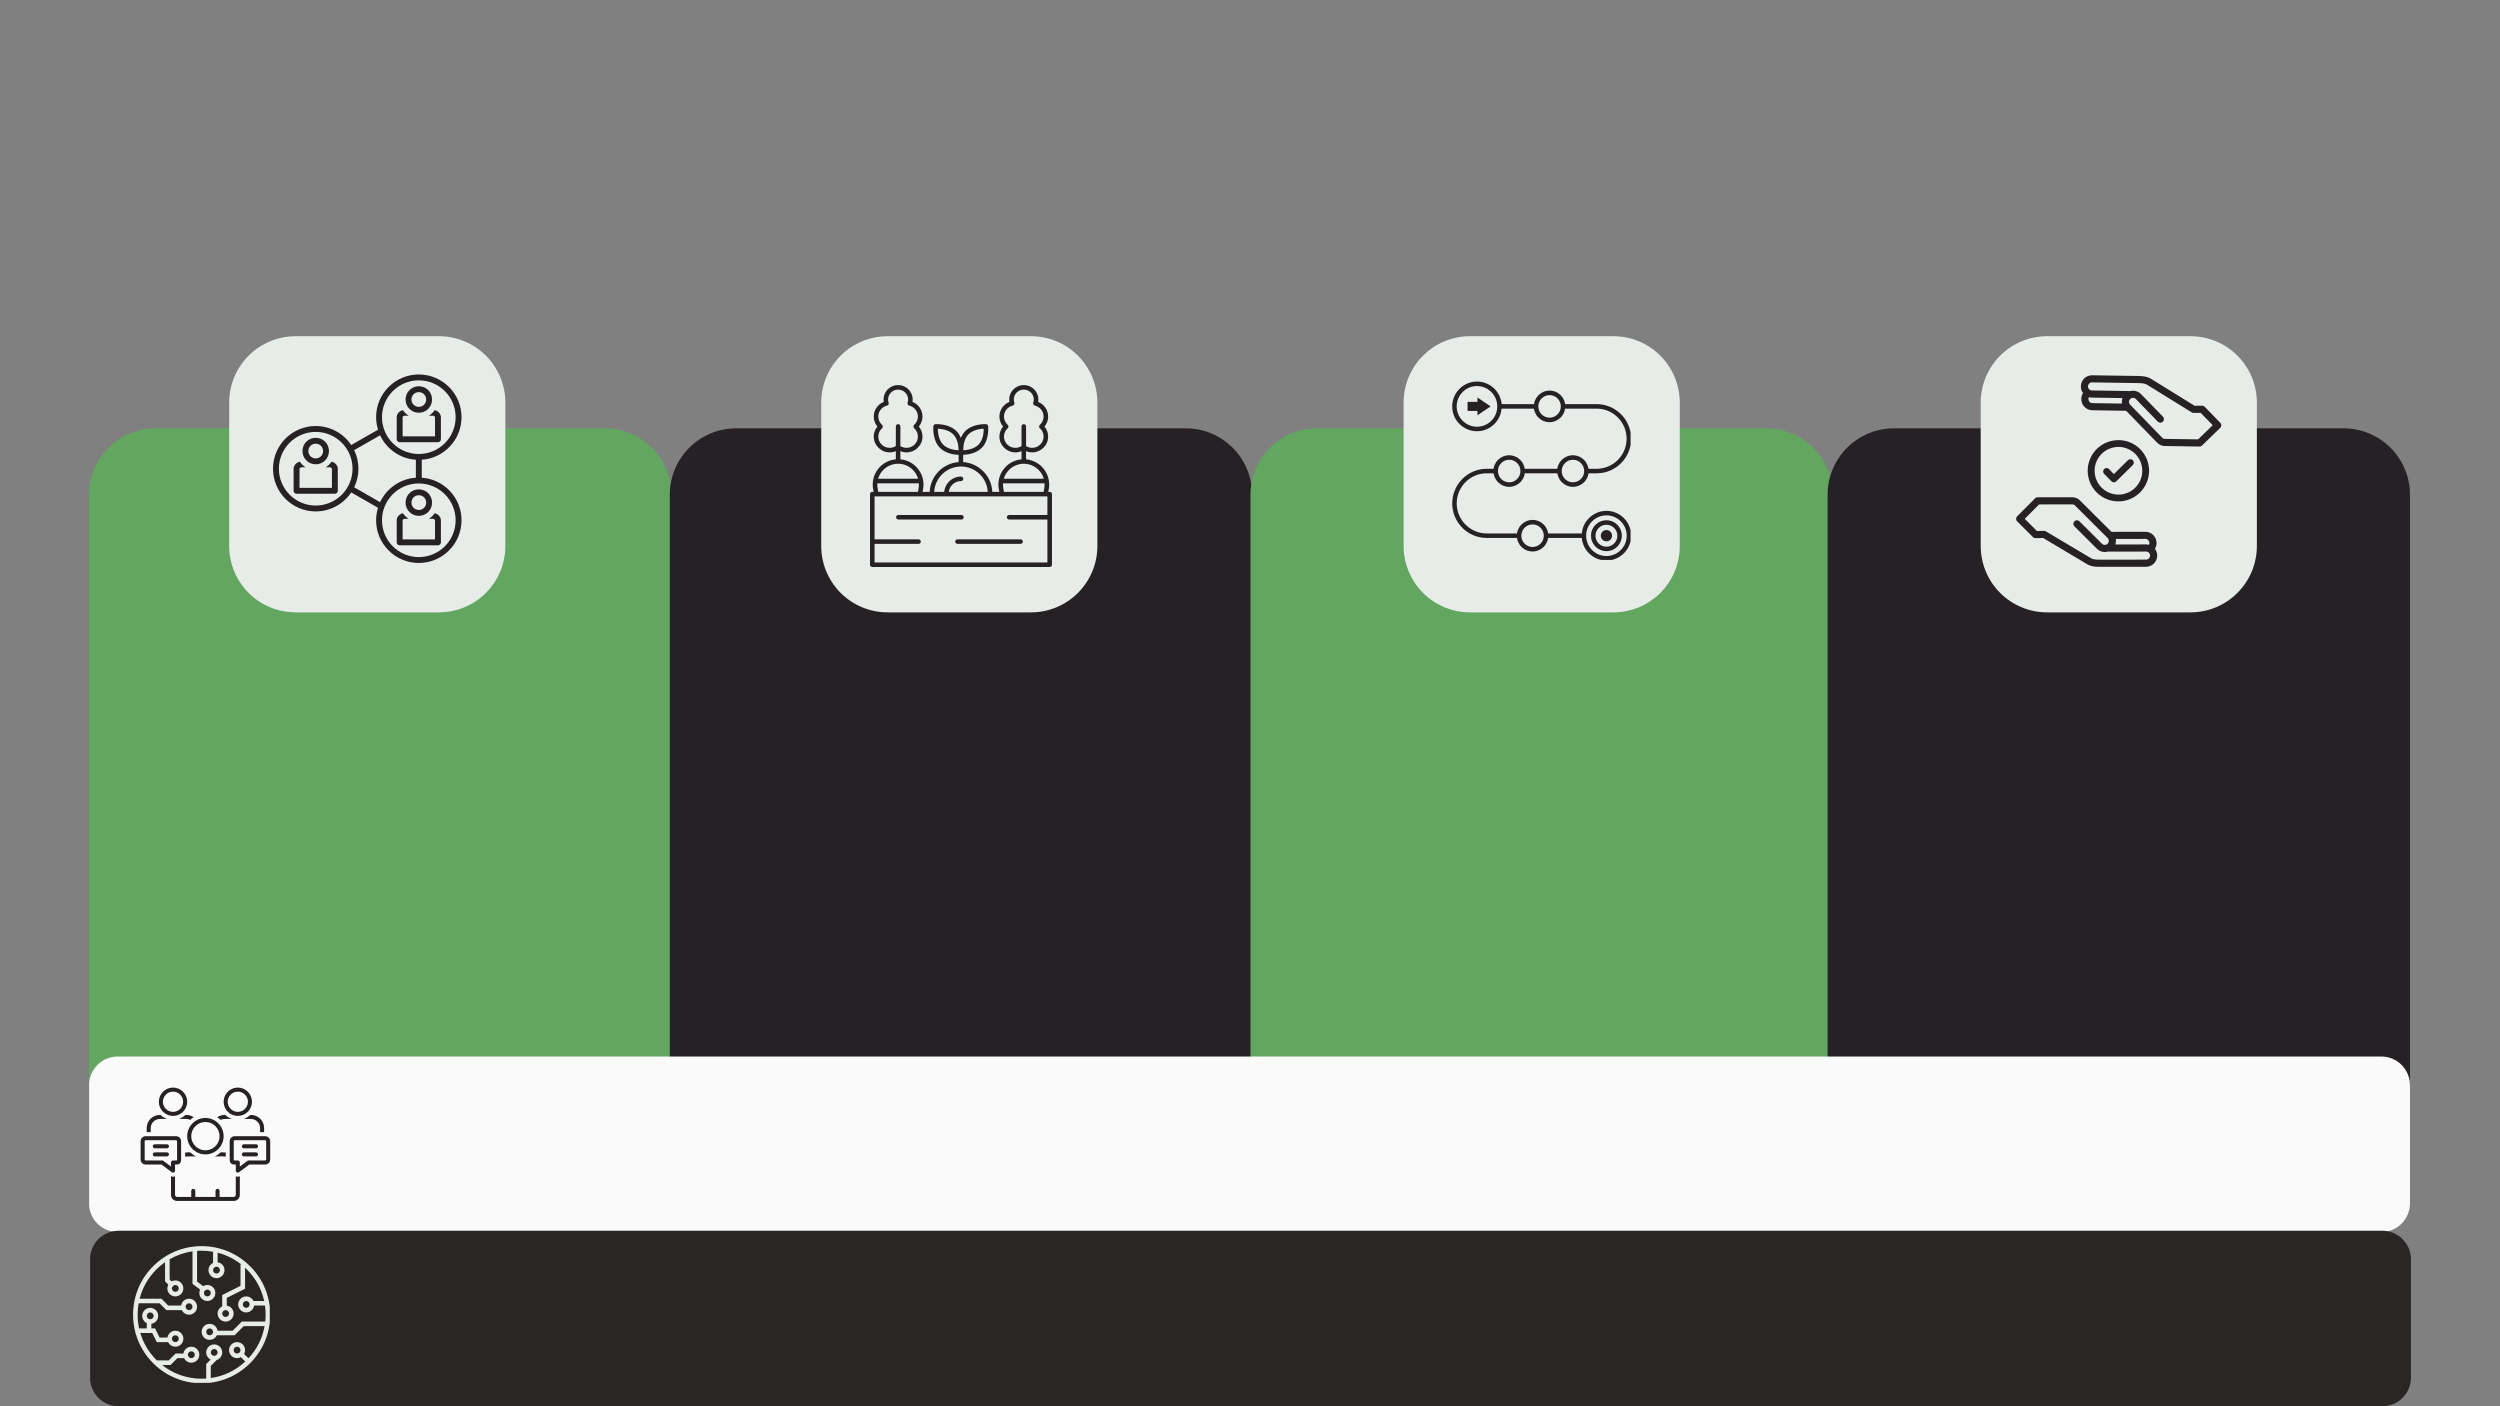
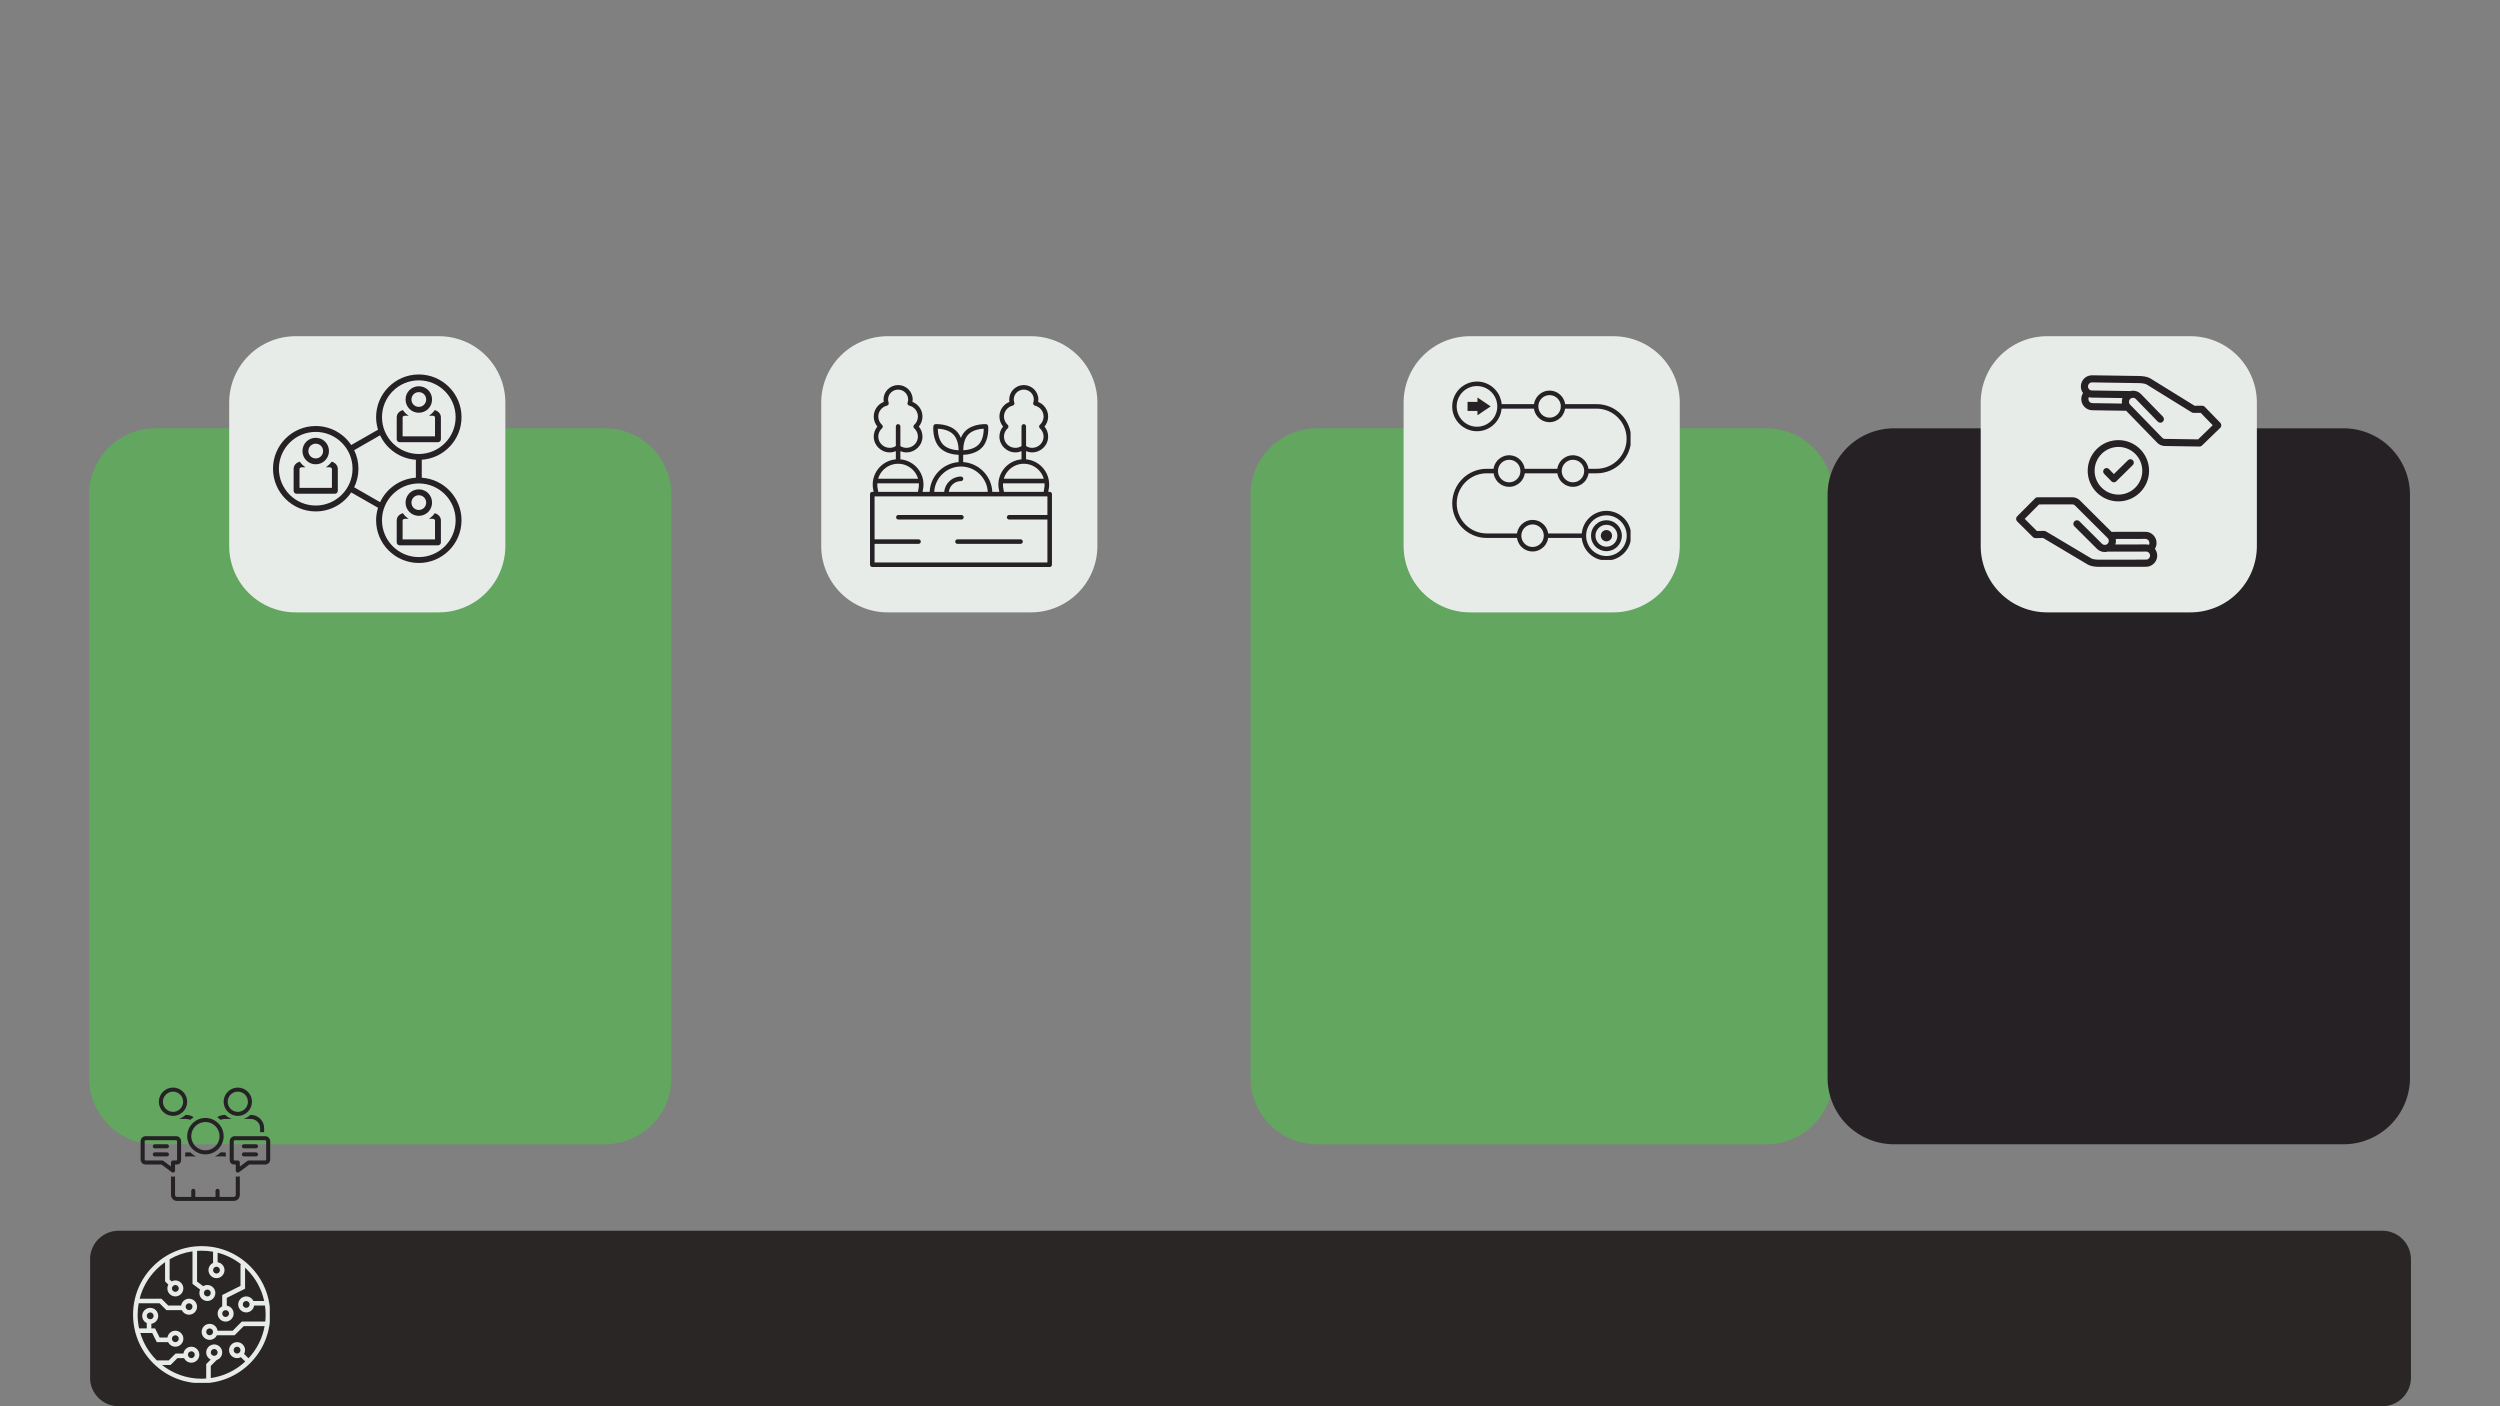
<svg xmlns="http://www.w3.org/2000/svg" width="1920" zoomAndPan="magnify" viewBox="0 0 1440 810" height="1080" preserveAspectRatio="xMidYMid meet" version="1.0">
  <rect x="0" y="0" width="1440" height="810" fill="#808080" stroke="none" />
  <defs>
    <clipPath id="16add85cc7">
      <path d="M 51.285 246.711 L 386.738 246.711 L 386.738 659.473 L 51.285 659.473 Z M 51.285 246.711 " clip-rule="nonzero" />
    </clipPath>
    <clipPath id="7e31ec7608">
      <path d="M 89.535 246.711 L 348.488 246.711 C 358.633 246.711 368.359 250.742 375.535 257.914 C 382.707 265.086 386.738 274.816 386.738 284.961 L 386.738 620.852 C 386.738 630.996 382.707 640.723 375.535 647.898 C 368.359 655.07 358.633 659.102 348.488 659.102 L 89.535 659.102 C 79.391 659.102 69.66 655.07 62.488 647.898 C 55.312 640.723 51.285 630.996 51.285 620.852 L 51.285 284.961 C 51.285 274.816 55.312 265.086 62.488 257.914 C 69.66 250.742 79.391 246.711 89.535 246.711 Z M 89.535 246.711 " clip-rule="nonzero" />
    </clipPath>
    <clipPath id="a0dae87f03">
      <path d="M 385.785 246.711 L 721.234 246.711 L 721.234 659.473 L 385.785 659.473 Z M 385.785 246.711 " clip-rule="nonzero" />
    </clipPath>
    <clipPath id="6a33895a28">
-       <path d="M 424.035 246.711 L 682.984 246.711 C 693.129 246.711 702.859 250.742 710.031 257.914 C 717.207 265.086 721.234 274.816 721.234 284.961 L 721.234 620.852 C 721.234 630.996 717.207 640.723 710.031 647.898 C 702.859 655.07 693.129 659.102 682.984 659.102 L 424.035 659.102 C 413.891 659.102 404.16 655.07 396.988 647.898 C 389.812 640.723 385.785 630.996 385.785 620.852 L 385.785 284.961 C 385.785 274.816 389.812 265.086 396.988 257.914 C 404.16 250.742 413.891 246.711 424.035 246.711 Z M 424.035 246.711 " clip-rule="nonzero" />
-     </clipPath>
+       </clipPath>
    <clipPath id="e98f38e248">
      <path d="M 720.285 246.711 L 1055.734 246.711 L 1055.734 659.473 L 720.285 659.473 Z M 720.285 246.711 " clip-rule="nonzero" />
    </clipPath>
    <clipPath id="2c6530adfa">
      <path d="M 758.535 246.711 L 1017.484 246.711 C 1027.629 246.711 1037.359 250.742 1044.531 257.914 C 1051.707 265.086 1055.734 274.816 1055.734 284.961 L 1055.734 620.852 C 1055.734 630.996 1051.707 640.723 1044.531 647.898 C 1037.359 655.07 1027.629 659.102 1017.484 659.102 L 758.535 659.102 C 748.391 659.102 738.66 655.07 731.488 647.898 C 724.312 640.723 720.285 630.996 720.285 620.852 L 720.285 284.961 C 720.285 274.816 724.312 265.086 731.488 257.914 C 738.66 250.742 748.391 246.711 758.535 246.711 Z M 758.535 246.711 " clip-rule="nonzero" />
    </clipPath>
    <clipPath id="eae6c7bd26">
      <path d="M 1052.695 246.711 L 1388.148 246.711 L 1388.148 659.473 L 1052.695 659.473 Z M 1052.695 246.711 " clip-rule="nonzero" />
    </clipPath>
    <clipPath id="dc3cfd727c">
      <path d="M 1090.945 246.711 L 1349.898 246.711 C 1360.043 246.711 1369.773 250.742 1376.945 257.914 C 1384.117 265.086 1388.148 274.816 1388.148 284.961 L 1388.148 620.852 C 1388.148 630.996 1384.117 640.723 1376.945 647.898 C 1369.773 655.07 1360.043 659.102 1349.898 659.102 L 1090.945 659.102 C 1080.801 659.102 1071.07 655.07 1063.898 647.898 C 1056.727 640.723 1052.695 630.996 1052.695 620.852 L 1052.695 284.961 C 1052.695 274.816 1056.727 265.086 1063.898 257.914 C 1071.07 250.742 1080.801 246.711 1090.945 246.711 Z M 1090.945 246.711 " clip-rule="nonzero" />
    </clipPath>
    <clipPath id="e55515e67f">
      <path d="M 51 608.551 L 1388.148 608.551 L 1388.148 709.652 L 51 709.652 Z M 51 608.551 " clip-rule="nonzero" />
    </clipPath>
    <clipPath id="0c0642ae3e">
-       <path d="M 1388.148 625.051 L 1388.148 693.152 C 1388.148 697.527 1386.41 701.723 1383.312 704.816 C 1380.219 707.914 1376.023 709.652 1371.648 709.652 L 67.781 709.652 C 63.406 709.652 59.211 707.914 56.117 704.816 C 53.023 701.723 51.281 697.527 51.281 693.152 L 51.281 625.051 C 51.281 620.676 53.023 616.477 56.117 613.383 C 59.211 610.289 63.406 608.551 67.781 608.551 L 1371.648 608.551 C 1376.023 608.551 1380.219 610.289 1383.312 613.383 C 1386.41 616.477 1388.148 620.676 1388.148 625.051 Z M 1388.148 625.051 " clip-rule="nonzero" />
-     </clipPath>
+       </clipPath>
    <clipPath id="95bfb10da5">
      <path d="M 51.512 708.902 L 1388.715 708.902 L 1388.715 810 L 51.512 810 Z M 51.512 708.902 " clip-rule="nonzero" />
    </clipPath>
    <clipPath id="fdc8fde4c3">
      <path d="M 1388.715 725.402 L 1388.715 793.5 C 1388.715 797.875 1386.977 802.074 1383.883 805.168 C 1380.789 808.262 1376.59 810 1372.215 810 L 68.352 810 C 63.973 810 59.777 808.262 56.684 805.168 C 53.59 802.074 51.852 797.875 51.852 793.5 L 51.852 725.402 C 51.852 721.023 53.59 716.828 56.684 713.734 C 59.777 710.641 63.973 708.902 68.352 708.902 L 1372.215 708.902 C 1376.59 708.902 1380.789 710.641 1383.883 713.734 C 1386.977 716.828 1388.715 721.023 1388.715 725.402 Z M 1388.715 725.402 " clip-rule="nonzero" />
    </clipPath>
    <clipPath id="b023847021">
      <path d="M 132.012 193.652 L 291.082 193.652 L 291.082 352.723 L 132.012 352.723 Z M 132.012 193.652 " clip-rule="nonzero" />
    </clipPath>
    <clipPath id="d6bb0a4fc6">
      <path d="M 170.262 193.652 L 252.832 193.652 C 262.977 193.652 272.707 197.684 279.879 204.855 C 287.051 212.027 291.082 221.758 291.082 231.902 L 291.082 314.473 C 291.082 324.617 287.051 334.348 279.879 341.52 C 272.707 348.695 262.977 352.723 252.832 352.723 L 170.262 352.723 C 160.117 352.723 150.387 348.695 143.215 341.52 C 136.039 334.348 132.012 324.617 132.012 314.473 L 132.012 231.902 C 132.012 221.758 136.039 212.027 143.215 204.855 C 150.387 197.684 160.117 193.652 170.262 193.652 Z M 170.262 193.652 " clip-rule="nonzero" />
    </clipPath>
    <clipPath id="6271345c02">
      <path d="M 473.023 193.652 L 632.094 193.652 L 632.094 352.723 L 473.023 352.723 Z M 473.023 193.652 " clip-rule="nonzero" />
    </clipPath>
    <clipPath id="ae6e4e4fe3">
      <path d="M 511.273 193.652 L 593.844 193.652 C 603.988 193.652 613.715 197.684 620.891 204.855 C 628.062 212.027 632.094 221.758 632.094 231.902 L 632.094 314.473 C 632.094 324.617 628.062 334.348 620.891 341.52 C 613.715 348.695 603.988 352.723 593.844 352.723 L 511.273 352.723 C 501.129 352.723 491.398 348.695 484.227 341.52 C 477.051 334.348 473.023 324.617 473.023 314.473 L 473.023 231.902 C 473.023 221.758 477.051 212.027 484.227 204.855 C 491.398 197.684 501.129 193.652 511.273 193.652 Z M 511.273 193.652 " clip-rule="nonzero" />
    </clipPath>
    <clipPath id="22c553e8d5">
      <path d="M 808.473 193.652 L 967.547 193.652 L 967.547 352.723 L 808.473 352.723 Z M 808.473 193.652 " clip-rule="nonzero" />
    </clipPath>
    <clipPath id="76cdff689e">
      <path d="M 846.723 193.652 L 929.297 193.652 C 939.441 193.652 949.168 197.684 956.344 204.855 C 963.516 212.027 967.547 221.758 967.547 231.902 L 967.547 314.473 C 967.547 324.617 963.516 334.348 956.344 341.52 C 949.168 348.695 939.441 352.723 929.297 352.723 L 846.723 352.723 C 836.578 352.723 826.852 348.695 819.676 341.52 C 812.504 334.348 808.473 324.617 808.473 314.473 L 808.473 231.902 C 808.473 221.758 812.504 212.027 819.676 204.855 C 826.852 197.684 836.578 193.652 846.723 193.652 Z M 846.723 193.652 " clip-rule="nonzero" />
    </clipPath>
    <clipPath id="e570d6aa55">
      <path d="M 1140.887 193.652 L 1299.957 193.652 L 1299.957 352.723 L 1140.887 352.723 Z M 1140.887 193.652 " clip-rule="nonzero" />
    </clipPath>
    <clipPath id="f26a7b5313">
      <path d="M 1179.137 193.652 L 1261.707 193.652 C 1271.852 193.652 1281.582 197.684 1288.754 204.855 C 1295.926 212.027 1299.957 221.758 1299.957 231.902 L 1299.957 314.473 C 1299.957 324.617 1295.926 334.348 1288.754 341.52 C 1281.582 348.695 1271.852 352.723 1261.707 352.723 L 1179.137 352.723 C 1168.992 352.723 1159.262 348.695 1152.09 341.52 C 1144.918 334.348 1140.887 324.617 1140.887 314.473 L 1140.887 231.902 C 1140.887 221.758 1144.918 212.027 1152.09 204.855 C 1159.262 197.684 1168.992 193.652 1179.137 193.652 Z M 1179.137 193.652 " clip-rule="nonzero" />
    </clipPath>
    <clipPath id="b9de80179f">
      <path d="M 501.105 221.797 L 606 221.797 L 606 326.797 L 501.105 326.797 Z M 501.105 221.797 " clip-rule="nonzero" />
    </clipPath>
    <clipPath id="73848c3531">
      <path d="M 836.457 219.77 L 939.207 219.77 L 939.207 322.52 L 836.457 322.52 Z M 836.457 219.77 " clip-rule="nonzero" />
    </clipPath>
    <clipPath id="c40bd3e1af">
      <path d="M 1161.125 216 L 1279.625 216 L 1279.625 326.691 L 1161.125 326.691 Z M 1161.125 216 " clip-rule="nonzero" />
    </clipPath>
    <clipPath id="fa4e43ee3d">
      <path d="M 157.25 215.691 L 266 215.691 L 266 324.441 L 157.25 324.441 Z M 157.25 215.691 " clip-rule="nonzero" />
    </clipPath>
    <clipPath id="e20deff032">
      <path d="M 91 626.445 L 108 626.445 L 108 643 L 91 643 Z M 91 626.445 " clip-rule="nonzero" />
    </clipPath>
    <clipPath id="90c60a00e2">
      <path d="M 128 626.445 L 146 626.445 L 146 643 L 128 643 Z M 128 626.445 " clip-rule="nonzero" />
    </clipPath>
    <clipPath id="24b1d2c3c9">
      <path d="M 98 677 L 139 677 L 139 691.695 L 98 691.695 Z M 98 677 " clip-rule="nonzero" />
    </clipPath>
    <clipPath id="451075666b">
      <path d="M 76.645 717.773 L 155.395 717.773 L 155.395 796.523 L 76.645 796.523 Z M 76.645 717.773 " clip-rule="nonzero" />
    </clipPath>
  </defs>
  <g clip-path="url(#16add85cc7)">
    <g clip-path="url(#7e31ec7608)">
      <path fill="#62a660" d="M 51.285 246.711 L 386.738 246.711 L 386.738 659.473 L 51.285 659.473 Z M 51.285 246.711 " fill-opacity="1" fill-rule="nonzero" />
    </g>
  </g>
  <g clip-path="url(#a0dae87f03)">
    <g clip-path="url(#6a33895a28)">
      <path fill="#262125" d="M 385.785 246.711 L 721.234 246.711 L 721.234 659.473 L 385.785 659.473 Z M 385.785 246.711 " fill-opacity="1" fill-rule="nonzero" />
    </g>
  </g>
  <g clip-path="url(#e98f38e248)">
    <g clip-path="url(#2c6530adfa)">
      <path fill="#62a660" d="M 720.285 246.711 L 1055.734 246.711 L 1055.734 659.473 L 720.285 659.473 Z M 720.285 246.711 " fill-opacity="1" fill-rule="nonzero" />
    </g>
  </g>
  <g clip-path="url(#eae6c7bd26)">
    <g clip-path="url(#dc3cfd727c)">
      <path fill="#262125" d="M 1052.695 246.711 L 1388.148 246.711 L 1388.148 659.473 L 1052.695 659.473 Z M 1052.695 246.711 " fill-opacity="1" fill-rule="nonzero" />
    </g>
  </g>
  <g clip-path="url(#e55515e67f)">
    <g clip-path="url(#0c0642ae3e)">
      <path fill="#fafafa" d="M 1388.148 608.551 L 1388.148 709.652 L 51.34 709.652 L 51.34 608.551 Z M 1388.148 608.551 " fill-opacity="1" fill-rule="nonzero" />
    </g>
  </g>
  <g clip-path="url(#95bfb10da5)">
    <g clip-path="url(#fdc8fde4c3)">
      <path fill="#292625" d="M 1388.715 708.902 L 1388.715 810 L 51.906 810 L 51.906 708.902 Z M 1388.715 708.902 " fill-opacity="1" fill-rule="nonzero" />
    </g>
  </g>
  <g clip-path="url(#b023847021)">
    <g clip-path="url(#d6bb0a4fc6)">
      <path fill="#e8ece9" d="M 132.012 193.652 L 291.082 193.652 L 291.082 352.723 L 132.012 352.723 Z M 132.012 193.652 " fill-opacity="1" fill-rule="nonzero" />
    </g>
  </g>
  <g clip-path="url(#6271345c02)">
    <g clip-path="url(#ae6e4e4fe3)">
      <path fill="#e8ece9" d="M 473.023 193.652 L 632.094 193.652 L 632.094 352.723 L 473.023 352.723 Z M 473.023 193.652 " fill-opacity="1" fill-rule="nonzero" />
    </g>
  </g>
  <g clip-path="url(#22c553e8d5)">
    <g clip-path="url(#76cdff689e)">
      <path fill="#e8ece9" d="M 808.473 193.652 L 967.547 193.652 L 967.547 352.723 L 808.473 352.723 Z M 808.473 193.652 " fill-opacity="1" fill-rule="nonzero" />
    </g>
  </g>
  <g clip-path="url(#e570d6aa55)">
    <g clip-path="url(#f26a7b5313)">
      <path fill="#e8ece9" d="M 1140.887 193.652 L 1299.957 193.652 L 1299.957 352.723 L 1140.887 352.723 Z M 1140.887 193.652 " fill-opacity="1" fill-rule="nonzero" />
    </g>
  </g>
  <g clip-path="url(#b9de80179f)">
    <path fill="#262125" d="M 501.129 284.617 L 501.129 325.285 C 501.129 326.012 501.715 326.598 502.438 326.598 L 604.617 326.598 C 605.344 326.598 605.93 326.012 605.93 325.285 L 605.93 284.617 C 605.93 283.895 605.344 283.309 604.617 283.309 L 603.797 283.309 L 603.945 282.445 C 604.961 278.074 603.945 273.551 601.152 270.035 C 598.637 266.867 594.992 264.934 591.012 264.578 L 591.012 259.883 C 592.113 260.332 593.293 260.578 594.512 260.578 C 599.598 260.578 603.734 256.492 603.734 251.465 C 603.734 249.359 602.984 247.316 601.641 245.699 C 602.984 244.078 603.734 242.039 603.734 239.93 C 603.734 236.168 601.422 232.859 597.973 231.488 C 598.055 231.027 598.094 230.559 598.094 230.09 C 598.094 225.516 594.328 221.797 589.699 221.797 C 585.074 221.797 581.309 225.516 581.309 230.09 C 581.309 230.559 581.348 231.027 581.43 231.488 C 577.98 232.859 575.668 236.168 575.668 239.93 C 575.668 242.039 576.418 244.078 577.762 245.699 C 576.418 247.316 575.668 249.359 575.668 251.465 C 575.668 256.492 579.805 260.578 584.891 260.578 C 586.109 260.578 587.289 260.332 588.391 259.883 L 588.391 264.578 C 584.41 264.934 580.766 266.867 578.25 270.035 C 575.457 273.551 574.441 278.074 575.441 282.371 L 575.605 283.309 L 571.57 283.309 C 571.129 274.164 563.883 266.789 554.785 266.16 L 554.801 261.977 C 557.184 261.891 562.34 261.285 565.641 257.805 C 569.953 253.262 569.211 245.797 569.176 245.48 C 569.105 244.84 568.586 244.348 567.945 244.312 C 567.625 244.293 560.133 243.938 555.82 248.484 C 554.754 249.605 553.996 250.91 553.461 252.238 C 552.91 250.895 552.133 249.582 551.043 248.449 C 546.668 243.914 539.156 244.297 538.836 244.316 C 538.191 244.352 537.672 244.855 537.609 245.5 C 537.578 245.816 536.918 253.309 541.293 257.848 C 544.625 261.309 549.777 261.902 552.18 261.984 L 552.164 266.164 C 543.117 266.844 535.926 274.199 535.488 283.309 L 531.406 283.309 L 531.551 282.445 C 532.57 278.074 531.555 273.551 528.762 270.035 C 526.246 266.867 522.602 264.934 518.621 264.578 L 518.621 259.883 C 519.723 260.332 520.902 260.578 522.121 260.578 C 527.207 260.578 531.344 256.492 531.344 251.465 C 531.344 249.359 530.594 247.316 529.25 245.699 C 530.594 244.078 531.344 242.039 531.344 239.93 C 531.344 236.168 529.031 232.859 525.582 231.488 C 525.664 231.027 525.703 230.559 525.703 230.09 C 525.703 225.516 521.938 221.797 517.309 221.797 C 512.684 221.797 508.918 225.516 508.918 230.09 C 508.918 230.559 508.957 231.027 509.039 231.488 C 505.59 232.859 503.277 236.168 503.277 239.93 C 503.277 242.039 504.027 244.078 505.371 245.699 C 504.027 247.316 503.277 249.359 503.277 251.465 C 503.277 256.492 507.414 260.578 512.5 260.578 C 513.719 260.578 514.898 260.332 516 259.883 L 516 264.578 C 512.02 264.934 508.375 266.867 505.859 270.035 C 503.066 273.551 502.051 278.074 503.051 282.371 L 503.211 283.309 L 502.438 283.309 C 501.715 283.309 501.129 283.895 501.129 284.617 Z M 503.75 323.977 L 503.75 313.273 L 529.078 313.273 C 529.801 313.273 530.387 312.688 530.387 311.965 C 530.387 311.242 529.801 310.656 529.078 310.656 L 503.75 310.656 L 503.75 285.93 L 603.309 285.93 L 603.309 296.629 L 581.273 296.629 C 580.547 296.629 579.961 297.219 579.961 297.941 C 579.961 298.664 580.547 299.25 581.273 299.25 L 603.309 299.25 L 603.309 323.977 Z M 584.891 257.957 C 581.25 257.957 578.285 255.047 578.285 251.465 C 578.285 249.652 579.074 247.906 580.449 246.672 C 580.727 246.426 580.887 246.07 580.887 245.699 C 580.887 245.324 580.727 244.973 580.449 244.723 C 579.074 243.492 578.285 241.742 578.285 239.93 C 578.285 236.938 580.355 234.348 583.316 233.633 C 583.676 233.547 583.98 233.312 584.156 232.988 C 584.336 232.664 584.367 232.277 584.246 231.93 C 584.035 231.324 583.926 230.707 583.926 230.09 C 583.926 226.961 586.52 224.418 589.699 224.418 C 592.883 224.418 595.473 226.961 595.473 230.09 C 595.473 230.711 595.367 231.328 595.16 231.926 C 595.035 232.277 595.066 232.66 595.246 232.988 C 595.422 233.312 595.727 233.547 596.086 233.633 C 599.047 234.348 601.113 236.938 601.113 239.93 C 601.113 241.746 600.328 243.492 598.953 244.723 C 598.676 244.973 598.516 245.324 598.516 245.699 C 598.516 246.07 598.676 246.426 598.953 246.672 C 600.328 247.906 601.113 249.652 601.113 251.465 C 601.113 255.047 598.152 257.957 594.512 257.957 C 593.258 257.957 592.066 257.594 591.012 256.938 L 591.012 245.613 C 591.012 244.887 590.426 244.301 589.699 244.301 C 588.977 244.301 588.391 244.887 588.391 245.613 L 588.391 256.938 C 587.336 257.594 586.145 257.957 584.891 257.957 Z M 580.301 271.664 C 582.59 268.781 586.02 267.125 589.699 267.125 C 593.383 267.125 596.812 268.781 599.102 271.664 C 600.082 272.902 600.781 274.297 601.211 275.77 L 578.191 275.77 C 578.621 274.301 579.316 272.902 580.301 271.664 Z M 578.008 281.852 C 577.742 280.699 577.664 279.535 577.734 278.391 L 601.664 278.391 C 601.734 279.555 601.652 280.742 601.379 281.926 L 601.141 283.309 L 578.262 283.309 Z M 557.719 250.285 C 560.293 247.574 564.559 247.035 566.617 246.941 C 566.629 249 566.316 253.289 563.742 256.004 C 561.168 258.715 556.902 259.254 554.84 259.348 C 554.828 257.289 555.145 253 557.719 250.285 Z M 543.18 256.027 C 540.562 253.316 540.195 249.012 540.18 246.938 C 542.254 247.027 546.539 247.555 549.156 250.266 C 551.77 252.98 552.141 257.285 552.152 259.355 C 550.082 259.27 545.793 258.742 543.18 256.027 Z M 553.527 268.715 C 561.762 268.715 568.492 275.188 568.949 283.309 L 546.512 283.309 C 546.941 279.816 549.922 277.105 553.527 277.105 C 554.254 277.105 554.84 276.516 554.84 275.793 C 554.84 275.07 554.254 274.484 553.527 274.484 C 548.477 274.484 544.32 278.371 543.875 283.309 L 538.109 283.309 C 538.566 275.188 545.297 268.715 553.527 268.715 Z M 512.5 257.957 C 508.859 257.957 505.895 255.047 505.895 251.465 C 505.895 249.652 506.684 247.906 508.059 246.672 C 508.336 246.426 508.496 246.07 508.496 245.699 C 508.496 245.324 508.336 244.973 508.059 244.723 C 506.684 243.492 505.895 241.746 505.895 239.93 C 505.895 236.938 507.965 234.348 510.926 233.633 C 511.285 233.547 511.59 233.312 511.766 232.988 C 511.945 232.66 511.977 232.277 511.852 231.926 C 511.645 231.328 511.535 230.711 511.535 230.09 C 511.535 226.961 514.129 224.418 517.309 224.418 C 520.492 224.418 523.082 226.961 523.082 230.09 C 523.082 230.707 522.977 231.324 522.766 231.93 C 522.645 232.277 522.676 232.664 522.852 232.988 C 523.031 233.312 523.336 233.547 523.695 233.633 C 526.656 234.348 528.723 236.938 528.723 239.93 C 528.723 241.746 527.938 243.492 526.562 244.723 C 526.285 244.973 526.125 245.324 526.125 245.699 C 526.125 246.07 526.285 246.426 526.562 246.676 C 527.938 247.906 528.723 249.652 528.723 251.465 C 528.723 255.047 525.762 257.957 522.121 257.957 C 520.867 257.957 519.676 257.594 518.621 256.938 L 518.621 245.613 C 518.621 244.887 518.035 244.301 517.309 244.301 C 516.586 244.301 516 244.887 516 245.613 L 516 256.938 C 514.945 257.594 513.754 257.957 512.5 257.957 Z M 507.91 271.664 C 510.199 268.781 513.629 267.125 517.309 267.125 C 520.992 267.125 524.422 268.781 526.711 271.664 C 527.691 272.902 528.391 274.297 528.82 275.77 L 505.797 275.77 C 506.227 274.301 506.926 272.902 507.91 271.664 Z M 505.617 281.852 C 505.348 280.699 505.273 279.535 505.34 278.391 L 529.273 278.391 C 529.34 279.555 529.262 280.742 528.988 281.926 L 528.75 283.309 L 505.871 283.309 Z M 505.617 281.852 " fill-opacity="1" fill-rule="nonzero" />
  </g>
  <g clip-path="url(#73848c3531)">
    <path fill="#262125" d="M 935.383 298.457 C 934.062 297.137 932.539 296.105 930.848 295.387 C 929.094 294.645 927.219 294.25 925.301 294.25 C 923.383 294.25 921.508 294.621 919.754 295.387 C 918.062 296.105 916.535 297.137 915.219 298.457 C 913.898 299.777 912.887 301.305 912.164 302.992 C 911.59 304.355 911.238 305.797 911.094 307.262 L 891.73 307.262 C 891.629 306.5 891.422 305.738 891.113 305.016 C 890.66 303.941 890 302.953 889.172 302.129 C 888.348 301.305 887.379 300.645 886.285 300.191 C 885.172 299.715 883.977 299.469 882.762 299.469 C 881.543 299.469 880.348 299.715 879.234 300.191 C 878.164 300.645 877.195 301.305 876.348 302.129 C 875.523 302.953 874.863 303.941 874.41 305.016 C 874.102 305.738 873.895 306.48 873.793 307.262 L 856.348 307.262 C 846.82 307.262 839.066 299.488 839.066 289.941 C 839.066 280.395 846.82 272.621 856.348 272.621 L 860.324 272.621 C 860.43 273.383 860.637 274.145 860.945 274.867 C 861.398 275.941 862.059 276.93 862.883 277.754 C 863.707 278.578 864.676 279.238 865.77 279.691 C 866.883 280.168 868.078 280.414 869.297 280.414 C 870.512 280.414 871.707 280.168 872.82 279.691 C 873.895 279.238 874.863 278.578 875.707 277.754 C 876.555 276.93 877.195 275.941 877.648 274.867 C 877.957 274.145 878.164 273.402 878.266 272.621 L 897.051 272.621 C 897.152 273.383 897.359 274.145 897.668 274.867 C 898.121 275.941 898.781 276.93 899.609 277.754 C 900.434 278.578 901.402 279.238 902.496 279.691 C 903.609 280.168 904.805 280.414 906.02 280.414 C 907.238 280.414 908.434 280.168 909.547 279.691 C 910.617 279.238 911.59 278.578 912.434 277.754 C 913.258 276.93 913.918 275.941 914.371 274.867 C 914.68 274.145 914.887 273.402 914.992 272.621 L 919.691 272.621 C 922.371 272.621 924.969 272.086 927.426 271.055 C 929.797 270.043 931.918 268.621 933.734 266.785 C 935.551 264.949 936.992 262.824 937.98 260.453 C 939.012 258 939.551 255.383 939.551 252.699 C 939.551 250.02 939.035 247.402 937.98 244.949 C 936.973 242.578 935.551 240.453 933.734 238.617 C 931.918 236.781 929.773 235.359 927.426 234.348 C 924.969 233.316 922.371 232.781 919.691 232.781 L 901.523 232.781 C 901.422 232.02 901.215 231.254 900.906 230.535 C 900.453 229.461 899.793 228.473 898.969 227.648 C 898.145 226.824 897.176 226.164 896.082 225.711 C 894.969 225.234 893.773 224.988 892.555 224.988 C 891.34 224.988 890.145 225.234 889.031 225.711 C 887.957 226.164 886.988 226.824 886.145 227.648 C 885.316 228.473 884.656 229.461 884.203 230.535 C 883.895 231.254 883.688 232 883.586 232.781 L 864.965 232.781 C 864.844 231.316 864.469 229.875 863.895 228.512 C 863.172 226.801 862.141 225.277 860.84 223.977 C 859.523 222.656 857.996 221.625 856.305 220.906 C 854.531 220.141 852.656 219.77 850.738 219.77 C 848.82 219.77 846.945 220.141 845.191 220.906 C 843.5 221.625 841.973 222.656 840.652 223.977 C 839.336 225.297 838.324 226.824 837.602 228.512 C 836.84 230.266 836.469 232.141 836.469 234.082 C 836.469 236.02 836.84 237.875 837.582 239.648 C 838.305 241.359 839.336 242.887 840.633 244.184 C 841.953 245.504 843.48 246.535 845.172 247.258 C 846.922 248 848.801 248.391 850.719 248.391 C 852.633 248.391 854.512 248.02 856.266 247.258 C 857.953 246.535 859.48 245.504 860.801 244.184 C 862.121 242.863 863.129 241.34 863.852 239.648 C 864.43 238.289 864.781 236.844 864.926 235.379 L 883.543 235.379 C 883.648 236.145 883.855 236.906 884.164 237.629 C 884.617 238.699 885.277 239.691 886.102 240.516 C 886.926 241.34 887.895 242 888.988 242.453 C 890.102 242.926 891.297 243.176 892.516 243.176 C 893.73 243.176 894.926 242.926 896.039 242.453 C 897.113 242 898.082 241.34 898.926 240.516 C 899.754 239.691 900.41 238.699 900.867 237.629 C 901.176 236.906 901.383 236.164 901.484 235.379 L 919.652 235.379 C 929.176 235.379 936.93 243.152 936.93 252.699 C 936.93 262.25 929.176 270.023 919.652 270.023 L 914.949 270.023 C 914.848 269.258 914.641 268.496 914.332 267.773 C 913.875 266.703 913.219 265.711 912.391 264.887 C 911.566 264.062 910.598 263.402 909.504 262.949 C 908.391 262.477 907.195 262.227 905.98 262.227 C 904.762 262.227 903.566 262.477 902.453 262.949 C 901.383 263.402 900.41 264.062 899.566 264.887 C 898.742 265.711 898.082 266.703 897.629 267.773 C 897.32 268.496 897.113 269.238 897.008 270.023 L 878.223 270.023 C 878.121 269.258 877.914 268.496 877.605 267.773 C 877.152 266.703 876.492 265.711 875.668 264.887 C 874.844 264.062 873.875 263.402 872.781 262.949 C 871.668 262.477 870.473 262.227 869.254 262.227 C 868.039 262.227 866.844 262.477 865.73 262.949 C 864.656 263.402 863.688 264.062 862.84 264.887 C 862.016 265.711 861.355 266.703 860.902 267.773 C 860.594 268.496 860.387 269.238 860.285 270.023 L 856.348 270.023 C 853.664 270.023 851.066 270.559 848.613 271.59 C 846.242 272.598 844.117 274.023 842.305 275.859 C 840.488 277.691 839.047 279.816 838.055 282.188 C 837.023 284.641 836.488 287.262 836.488 289.941 C 836.488 292.621 837.004 295.242 838.055 297.695 C 839.066 300.066 840.488 302.191 842.305 304.023 C 844.117 305.859 846.262 307.281 848.613 308.293 C 851.066 309.324 853.664 309.859 856.348 309.859 L 873.793 309.859 C 873.895 310.625 874.102 311.387 874.41 312.109 C 874.863 313.18 875.523 314.172 876.348 314.996 C 877.172 315.82 878.141 316.48 879.234 316.934 C 880.348 317.406 881.543 317.656 882.762 317.656 C 883.977 317.656 885.172 317.406 886.285 316.934 C 887.359 316.48 888.328 315.82 889.172 314.996 C 890 314.172 890.66 313.18 891.113 312.109 C 891.422 311.387 891.629 310.645 891.73 309.859 L 911.094 309.859 C 911.219 311.324 911.59 312.77 912.164 314.129 C 912.887 315.84 913.918 317.367 915.219 318.664 C 916.516 319.965 918.062 321.016 919.754 321.738 C 921.508 322.48 923.383 322.871 925.301 322.871 C 927.219 322.871 929.094 322.5 930.848 321.738 C 932.539 321.016 934.062 319.984 935.383 318.664 C 936.703 317.344 937.715 315.82 938.438 314.129 C 939.18 312.355 939.551 310.5 939.551 308.562 C 939.551 306.625 939.18 304.766 938.438 302.992 C 937.734 301.305 936.703 299.758 935.383 298.457 Z M 850.738 245.793 C 844.305 245.793 839.047 240.535 839.047 234.082 C 839.047 227.605 844.305 222.367 850.738 222.367 C 857.172 222.367 862.43 227.625 862.43 234.082 C 862.43 240.535 857.191 245.793 850.738 245.793 Z M 892.555 240.578 C 888.988 240.578 886.082 237.668 886.082 234.082 C 886.082 230.492 888.988 227.586 892.555 227.586 C 896.121 227.586 899.031 230.492 899.031 234.082 C 899.031 237.668 896.121 240.578 892.555 240.578 Z M 906.02 264.824 C 909.59 264.824 912.496 267.734 912.496 271.32 C 912.496 274.91 909.59 277.816 906.02 277.816 C 902.453 277.816 899.547 274.91 899.547 271.32 C 899.547 267.734 902.453 264.824 906.02 264.824 Z M 869.297 264.824 C 872.863 264.824 875.77 267.734 875.77 271.32 C 875.77 274.91 872.863 277.816 869.297 277.816 C 865.73 277.816 862.82 274.91 862.82 271.32 C 862.82 267.734 865.707 264.824 869.297 264.824 Z M 882.762 315.059 C 879.195 315.059 876.285 312.148 876.285 308.562 C 876.285 304.973 879.195 302.066 882.762 302.066 C 886.328 302.066 889.234 304.973 889.234 308.562 C 889.234 312.148 886.328 315.059 882.762 315.059 Z M 925.301 320.273 C 918.867 320.273 913.609 315.016 913.609 308.562 C 913.609 302.105 918.848 296.848 925.301 296.848 C 931.734 296.848 936.992 302.105 936.992 308.562 C 936.992 315.035 931.734 320.273 925.301 320.273 Z M 925.301 320.273 " fill-opacity="1" fill-rule="nonzero" />
  </g>
  <g clip-path="url(#c40bd3e1af)">
    <path fill="#262125" d="M 1278.902 243.539 L 1269.941 234.324 C 1269.535 233.914 1269.043 233.703 1268.465 233.691 L 1264.102 233.727 L 1238.461 217.875 C 1237.398 217.332 1236.273 216.98 1235.09 216.809 C 1233.898 216.645 1232.703 216.559 1231.504 216.559 L 1205.09 216.164 C 1204.438 216.168 1203.797 216.258 1203.168 216.43 C 1202.016 216.777 1201.035 217.398 1200.227 218.289 C 1199.84 218.727 1199.516 219.203 1199.25 219.723 C 1198.812 220.594 1198.586 221.516 1198.57 222.492 C 1198.547 223.938 1198.969 225.238 1199.836 226.395 C 1199.738 226.543 1199.648 226.699 1199.555 226.871 C 1199.07 227.781 1198.828 228.758 1198.828 229.789 L 1198.828 229.965 C 1198.852 231.504 1199.363 232.859 1200.363 234.031 L 1200.645 234.355 C 1201.238 234.969 1201.926 235.445 1202.711 235.785 C 1203.492 236.121 1204.309 236.301 1205.164 236.312 L 1224.645 236.598 L 1242.082 254.52 L 1242.145 254.605 C 1242.742 255.32 1243.461 255.879 1244.305 256.273 C 1245.102 256.664 1245.945 256.871 1246.832 256.895 L 1266.898 257.203 L 1266.926 257.203 C 1267.492 257.211 1267.973 257.012 1268.367 256.609 L 1278.73 246.555 L 1278.855 246.453 C 1279.051 246.262 1279.199 246.039 1279.309 245.789 C 1279.414 245.539 1279.473 245.277 1279.477 245.004 C 1279.48 244.73 1279.434 244.469 1279.332 244.215 C 1279.234 243.961 1279.09 243.734 1278.902 243.539 Z M 1226.289 231.441 C 1226.293 230.875 1226.477 230.375 1226.844 229.938 L 1226.988 229.809 C 1227.438 229.371 1227.973 229.156 1228.598 229.16 L 1228.652 229.16 C 1229.285 229.164 1229.824 229.395 1230.27 229.852 L 1242.891 242.863 C 1243.082 243.059 1243.301 243.211 1243.551 243.32 C 1243.805 243.43 1244.066 243.484 1244.34 243.488 C 1244.609 243.492 1244.875 243.445 1245.129 243.344 C 1245.383 243.246 1245.609 243.098 1245.805 242.91 C 1246 242.719 1246.152 242.496 1246.262 242.246 C 1246.367 241.996 1246.426 241.734 1246.43 241.461 C 1246.434 241.188 1246.387 240.926 1246.285 240.672 C 1246.184 240.418 1246.039 240.191 1245.848 239.996 L 1233.223 226.984 C 1232.633 226.375 1231.945 225.902 1231.164 225.566 C 1230.383 225.23 1229.566 225.055 1228.715 225.043 C 1228.168 225.035 1227.629 225.102 1227.098 225.25 L 1204.953 224.91 C 1204.312 224.906 1203.773 224.672 1203.332 224.207 L 1203.25 224.125 C 1202.855 223.68 1202.664 223.16 1202.676 222.562 C 1202.684 221.977 1202.883 221.465 1203.27 221.027 L 1203.379 220.918 C 1203.836 220.477 1204.387 220.258 1205.023 220.262 L 1231.484 220.664 C 1232.48 220.656 1233.473 220.723 1234.457 220.871 C 1235.137 220.949 1235.785 221.133 1236.402 221.426 L 1262.418 237.512 C 1262.773 237.742 1263.164 237.848 1263.59 237.824 L 1267.602 237.805 L 1274.516 244.922 L 1266.113 253.074 L 1246.957 252.797 C 1246.641 252.785 1246.34 252.715 1246.055 252.582 C 1245.738 252.422 1245.465 252.203 1245.238 251.926 L 1226.941 233.078 C 1226.535 232.664 1226.316 232.168 1226.289 231.586 Z M 1222.266 232.453 L 1205.227 232.207 C 1204.582 232.188 1204.035 231.949 1203.59 231.484 L 1203.508 231.402 C 1203.113 230.961 1202.918 230.445 1202.922 229.852 C 1202.93 229.48 1203.008 229.129 1203.164 228.793 L 1203.184 228.758 C 1203.742 228.918 1204.312 229.004 1204.895 229.02 L 1222.562 229.289 C 1222.188 230.316 1222.09 231.371 1222.27 232.453 Z M 1220.227 288.801 C 1220.801 288.797 1221.371 288.77 1221.945 288.711 C 1222.516 288.652 1223.082 288.57 1223.648 288.457 C 1224.211 288.344 1224.766 288.203 1225.316 288.035 C 1225.867 287.871 1226.406 287.676 1226.938 287.457 C 1227.469 287.238 1227.988 286.992 1228.496 286.723 C 1229.004 286.453 1229.496 286.16 1229.973 285.84 C 1230.453 285.523 1230.914 285.184 1231.359 284.82 C 1231.805 284.457 1232.23 284.07 1232.641 283.668 C 1233.047 283.262 1233.434 282.84 1233.801 282.395 C 1234.168 281.953 1234.512 281.496 1234.836 281.02 C 1235.156 280.543 1235.453 280.051 1235.73 279.547 C 1236.004 279.043 1236.25 278.523 1236.477 277.996 C 1236.699 277.465 1236.898 276.926 1237.066 276.379 C 1237.238 275.832 1237.383 275.273 1237.5 274.711 C 1237.617 274.148 1237.707 273.582 1237.77 273.012 C 1237.832 272.441 1237.863 271.867 1237.871 271.293 C 1237.875 270.715 1237.852 270.137 1237.797 269.562 C 1237.746 268.988 1237.668 268.418 1237.559 267.848 C 1237.449 267.281 1237.312 266.723 1237.148 266.168 C 1236.988 265.613 1236.797 265.066 1236.578 264.531 C 1236.363 263.996 1236.121 263.473 1235.852 262.961 C 1235.582 262.449 1235.293 261.953 1234.973 261.469 C 1234.656 260.988 1234.316 260.52 1233.953 260.07 C 1233.59 259.621 1233.207 259.191 1232.801 258.781 C 1232.398 258.367 1231.973 257.977 1231.527 257.605 C 1231.086 257.238 1230.625 256.891 1230.148 256.566 C 1229.668 256.238 1229.176 255.938 1228.668 255.664 C 1228.164 255.387 1227.645 255.137 1227.109 254.91 C 1226.578 254.684 1226.039 254.484 1225.484 254.312 C 1224.934 254.141 1224.375 253.996 1223.812 253.879 C 1223.246 253.762 1222.676 253.672 1222.102 253.609 C 1221.527 253.547 1220.949 253.516 1220.371 253.508 L 1220.215 253.508 C 1219.637 253.508 1219.062 253.535 1218.484 253.59 C 1217.91 253.645 1217.34 253.727 1216.773 253.836 C 1216.207 253.945 1215.645 254.086 1215.09 254.25 C 1214.539 254.418 1213.992 254.609 1213.457 254.828 C 1212.926 255.047 1212.402 255.293 1211.891 255.562 C 1211.379 255.832 1210.883 256.129 1210.402 256.449 C 1209.922 256.766 1209.457 257.109 1209.008 257.477 C 1208.559 257.84 1208.133 258.227 1207.723 258.633 C 1207.312 259.039 1206.922 259.465 1206.555 259.91 C 1206.188 260.355 1205.84 260.82 1205.516 261.301 C 1205.195 261.777 1204.895 262.273 1204.621 262.781 C 1204.348 263.289 1204.098 263.809 1203.875 264.344 C 1203.652 264.875 1203.457 265.418 1203.285 265.973 C 1203.117 266.523 1202.977 267.082 1202.859 267.648 C 1202.746 268.215 1202.66 268.785 1202.602 269.363 C 1202.543 269.938 1202.512 270.512 1202.508 271.09 C 1202.508 271.668 1202.531 272.246 1202.586 272.82 C 1202.641 273.395 1202.727 273.969 1202.836 274.535 C 1202.945 275.102 1203.086 275.66 1203.25 276.215 C 1203.418 276.77 1203.609 277.312 1203.828 277.848 C 1204.047 278.383 1204.293 278.906 1204.562 279.414 C 1204.832 279.926 1205.129 280.422 1205.449 280.902 C 1205.766 281.387 1206.109 281.852 1206.473 282.297 C 1206.84 282.746 1207.227 283.176 1207.633 283.586 C 1208.039 283.996 1208.465 284.383 1208.91 284.754 C 1209.355 285.121 1209.82 285.465 1210.297 285.789 C 1210.777 286.113 1211.273 286.41 1211.781 286.684 C 1212.289 286.961 1212.809 287.207 1213.344 287.43 C 1213.875 287.652 1214.418 287.852 1214.973 288.02 C 1215.523 288.191 1216.082 288.332 1216.648 288.445 C 1217.215 288.562 1217.785 288.648 1218.359 288.707 C 1218.938 288.766 1219.512 288.797 1220.09 288.797 Z M 1206.492 271.035 C 1206.5 270.133 1206.598 269.242 1206.781 268.363 C 1206.961 267.48 1207.23 266.629 1207.582 265.801 C 1207.934 264.973 1208.359 264.184 1208.867 263.441 C 1209.371 262.695 1209.945 262.008 1210.586 261.379 C 1211.23 260.746 1211.926 260.184 1212.676 259.688 C 1213.43 259.195 1214.223 258.777 1215.055 258.438 C 1215.887 258.102 1216.746 257.848 1217.629 257.676 C 1218.516 257.508 1219.406 257.426 1220.305 257.43 C 1221.203 257.434 1222.094 257.527 1222.977 257.707 C 1223.859 257.891 1224.715 258.152 1225.543 258.504 C 1226.371 258.852 1227.16 259.277 1227.906 259.781 C 1228.652 260.285 1229.34 260.855 1229.977 261.496 C 1230.609 262.133 1231.172 262.828 1231.672 263.578 C 1232.168 264.328 1232.586 265.121 1232.926 265.953 C 1233.27 266.785 1233.527 267.641 1233.699 268.523 C 1233.871 269.406 1233.957 270.301 1233.953 271.199 C 1233.953 272.098 1233.863 272.988 1233.684 273.871 C 1233.508 274.754 1233.246 275.609 1232.898 276.441 C 1232.551 277.27 1232.129 278.059 1231.629 278.809 C 1231.129 279.555 1230.559 280.246 1229.922 280.883 C 1229.285 281.516 1228.59 282.086 1227.844 282.586 C 1227.094 283.082 1226.305 283.504 1225.473 283.848 C 1224.641 284.191 1223.785 284.453 1222.902 284.629 C 1222.02 284.805 1221.129 284.891 1220.23 284.891 L 1220.125 284.891 C 1219.223 284.883 1218.332 284.785 1217.449 284.602 C 1216.566 284.418 1215.707 284.148 1214.879 283.797 C 1214.047 283.441 1213.262 283.012 1212.516 282.504 C 1211.77 281.996 1211.078 281.422 1210.445 280.777 C 1209.816 280.137 1209.25 279.438 1208.754 278.684 C 1208.258 277.93 1207.844 277.133 1207.504 276.297 C 1207.164 275.461 1206.91 274.602 1206.738 273.715 C 1206.57 272.828 1206.488 271.938 1206.492 271.035 Z M 1223.707 272.594 C 1221.98 274.293 1220.25 275.992 1219.043 277.176 C 1218.656 277.605 1218.172 277.82 1217.594 277.816 C 1217.105 277.816 1216.676 277.66 1216.305 277.34 C 1216.23 277.27 1216.16 277.195 1216.094 277.113 C 1215.176 276.199 1213.086 274.074 1212.055 273.023 C 1211.863 272.848 1211.711 272.641 1211.598 272.402 C 1211.488 272.168 1211.426 271.918 1211.414 271.656 C 1211.398 271.395 1211.438 271.141 1211.527 270.895 C 1211.613 270.648 1211.746 270.43 1211.922 270.234 C 1212.098 270.043 1212.305 269.891 1212.543 269.777 C 1212.777 269.668 1213.027 269.605 1213.289 269.59 C 1213.551 269.578 1213.805 269.617 1214.051 269.703 C 1214.297 269.793 1214.516 269.926 1214.711 270.102 C 1214.781 270.168 1214.844 270.238 1214.906 270.312 C 1215.414 270.816 1216.812 272.234 1217.605 273.066 C 1218.77 271.926 1219.883 270.82 1220.992 269.719 L 1221.141 269.57 L 1225.609 265.188 C 1225.945 264.781 1226.371 264.555 1226.895 264.512 C 1227.445 264.453 1227.934 264.602 1228.363 264.953 C 1228.785 265.297 1229.02 265.742 1229.066 266.285 C 1229.117 266.828 1228.969 267.309 1228.621 267.73 L 1228.379 267.977 C 1227.168 269.191 1225.438 270.891 1223.707 272.594 Z M 1241.484 315.648 C 1241.953 314.727 1242.18 313.75 1242.168 312.715 L 1242.168 312.535 C 1242.113 310.996 1241.578 309.652 1240.559 308.5 L 1240.266 308.184 C 1239.668 307.574 1238.973 307.105 1238.184 306.777 C 1237.395 306.449 1236.574 306.293 1235.719 306.301 L 1216.238 306.34 L 1215.184 305.293 C 1209.609 299.742 1204.051 294.215 1198.504 288.707 L 1198.441 288.621 C 1197.832 287.918 1197.102 287.375 1196.254 286.992 C 1195.449 286.617 1194.602 286.426 1193.711 286.418 L 1173.668 286.445 C 1173.078 286.422 1172.586 286.629 1172.188 287.066 L 1161.984 297.297 L 1161.863 297.41 C 1161.672 297.605 1161.527 297.828 1161.426 298.078 C 1161.32 298.332 1161.273 298.594 1161.273 298.863 C 1161.277 299.137 1161.328 299.398 1161.434 299.648 C 1161.539 299.898 1161.691 300.117 1161.883 300.309 L 1170.988 309.375 C 1171.402 309.785 1171.898 309.984 1172.48 309.977 L 1176.836 309.871 L 1202.73 325.293 C 1203.801 325.824 1204.93 326.156 1206.121 326.293 C 1207.156 326.43 1208.199 326.492 1209.242 326.492 L 1209.711 326.492 L 1236.117 326.457 C 1236.777 326.461 1237.422 326.359 1238.051 326.16 C 1238.898 325.891 1239.656 325.461 1240.328 324.879 C 1241 324.293 1241.527 323.602 1241.914 322.801 C 1242.172 322.27 1242.355 321.711 1242.457 321.129 C 1242.559 320.547 1242.578 319.961 1242.516 319.371 C 1242.453 318.785 1242.312 318.215 1242.09 317.668 C 1241.871 317.117 1241.578 316.613 1241.215 316.145 C 1241.324 315.953 1241.418 315.797 1241.484 315.648 Z M 1218.688 310.445 L 1235.73 310.402 C 1236.371 310.414 1236.918 310.645 1237.375 311.094 L 1237.465 311.184 C 1237.863 311.621 1238.062 312.133 1238.066 312.723 C 1238.07 313.109 1237.984 313.473 1237.816 313.82 C 1237.258 313.668 1236.688 313.59 1236.109 313.59 L 1218.434 313.609 C 1218.672 312.934 1218.789 312.234 1218.789 311.516 C 1218.777 311.156 1218.746 310.797 1218.688 310.445 Z M 1206.684 322.227 C 1206.008 322.16 1205.355 321.988 1204.73 321.715 L 1178.441 306.07 C 1178.129 305.875 1177.785 305.777 1177.418 305.773 C 1177.371 305.773 1177.324 305.773 1177.27 305.773 L 1173.258 305.863 L 1166.238 298.852 L 1174.5 290.555 L 1193.668 290.52 C 1193.984 290.52 1194.285 290.59 1194.57 290.727 C 1194.891 290.875 1195.164 291.082 1195.387 291.359 L 1214.004 309.898 C 1214.414 310.305 1214.637 310.801 1214.668 311.379 L 1214.668 311.527 C 1214.68 312.105 1214.496 312.617 1214.117 313.055 L 1213.992 313.184 C 1213.773 313.398 1213.523 313.562 1213.238 313.68 C 1212.957 313.797 1212.66 313.855 1212.355 313.855 C 1212.047 313.855 1211.754 313.797 1211.469 313.68 C 1211.188 313.562 1210.934 313.398 1210.715 313.184 L 1197.875 300.395 C 1197.688 300.176 1197.465 300.008 1197.207 299.883 C 1196.949 299.758 1196.68 299.691 1196.391 299.68 C 1196.105 299.672 1195.832 299.719 1195.562 299.824 C 1195.297 299.93 1195.062 300.082 1194.863 300.285 C 1194.66 300.488 1194.508 300.723 1194.406 300.988 C 1194.301 301.254 1194.254 301.531 1194.266 301.816 C 1194.277 302.102 1194.348 302.375 1194.473 302.633 C 1194.598 302.887 1194.77 303.109 1194.988 303.297 L 1207.82 316.094 L 1207.855 316.129 C 1208.453 316.715 1209.137 317.168 1209.91 317.488 C 1210.688 317.805 1211.492 317.965 1212.328 317.965 L 1212.367 317.965 C 1212.898 317.961 1213.422 317.887 1213.934 317.738 L 1236.129 317.699 L 1236.172 317.699 C 1236.793 317.707 1237.32 317.934 1237.758 318.375 L 1237.844 318.457 C 1238.246 318.891 1238.449 319.406 1238.453 320 C 1238.449 320.59 1238.25 321.109 1237.859 321.555 L 1237.754 321.664 C 1237.305 322.113 1236.762 322.34 1236.125 322.34 L 1209.672 322.383 C 1208.672 322.414 1207.676 322.363 1206.684 322.227 Z M 1206.684 322.227 " fill-opacity="1" fill-rule="nonzero" />
  </g>
  <g clip-path="url(#fa4e43ee3d)">
    <path fill="#262125" d="M 181.852 294.586 C 190.336 294.586 197.887 290.258 202.297 283.641 L 217.738 292.465 C 217.059 294.754 216.633 297.129 216.633 299.676 C 216.633 313.25 227.664 324.277 241.234 324.277 C 254.809 324.277 265.836 313.25 265.836 299.676 C 265.836 286.695 255.742 276.008 242.934 275.156 L 242.934 264.809 C 255.742 263.961 265.836 253.27 265.836 240.293 C 265.836 226.719 254.809 215.691 241.234 215.691 C 227.664 215.691 216.633 226.719 216.633 240.293 C 216.633 242.836 217.059 245.211 217.738 247.504 L 202.297 256.324 C 197.887 249.707 190.336 245.383 181.852 245.383 C 168.281 245.383 157.25 256.41 157.25 269.984 C 157.25 283.555 168.281 294.586 181.852 294.586 Z M 262.445 299.676 C 262.445 311.383 252.941 320.883 241.234 320.883 C 229.527 320.883 220.027 311.383 220.027 299.676 C 220.027 287.969 229.527 278.465 241.234 278.465 C 252.941 278.465 262.445 287.969 262.445 299.676 Z M 241.234 219.082 C 252.941 219.082 262.445 228.586 262.445 240.293 C 262.445 252 252.941 261.5 241.234 261.5 C 229.527 261.5 220.027 252 220.027 240.293 C 220.027 228.586 229.527 219.082 241.234 219.082 Z M 203.996 259.293 L 218.926 250.727 C 222.656 258.617 230.379 264.215 239.539 264.809 L 239.539 275.156 C 230.461 275.754 222.656 281.352 218.926 289.242 L 203.996 280.672 C 205.605 277.449 206.453 273.801 206.453 269.984 C 206.453 266.164 205.605 262.52 203.996 259.293 Z M 181.852 248.773 C 193.559 248.773 203.062 258.277 203.062 269.984 C 203.062 281.691 193.559 291.191 181.852 291.191 C 170.145 291.191 160.645 281.691 160.645 269.984 C 160.645 258.277 170.145 248.773 181.852 248.773 Z M 181.852 248.773 " fill-opacity="1" fill-rule="nonzero" />
  </g>
  <g clip-path="url(#e20deff032)">
    <path fill="#262125" d="M 99.66 642.77 C 104.148 642.77 107.824 639.098 107.824 634.609 C 107.824 630.117 104.148 626.445 99.66 626.445 C 95.168 626.445 91.496 630.117 91.496 634.609 C 91.496 639.098 95.168 642.77 99.66 642.77 Z M 99.66 628.777 C 102.867 628.777 105.488 631.402 105.488 634.609 C 105.488 637.816 102.867 640.438 99.66 640.438 C 96.453 640.438 93.828 637.816 93.828 634.609 C 93.828 631.402 96.453 628.777 99.66 628.777 Z M 99.66 628.777 " fill-opacity="1" fill-rule="nonzero" />
  </g>
  <g clip-path="url(#90c60a00e2)">
    <path fill="#262125" d="M 136.977 642.77 C 141.469 642.77 145.141 639.098 145.141 634.609 C 145.141 630.117 141.469 626.445 136.977 626.445 C 132.488 626.445 128.812 630.117 128.812 634.609 C 128.812 639.098 132.488 642.77 136.977 642.77 Z M 136.977 628.777 C 140.184 628.777 142.809 631.402 142.809 634.609 C 142.809 637.816 140.184 640.438 136.977 640.438 C 133.77 640.438 131.148 637.816 131.148 634.609 C 131.148 631.402 133.77 628.777 136.977 628.777 Z M 136.977 628.777 " fill-opacity="1" fill-rule="nonzero" />
  </g>
  <g clip-path="url(#24b1d2c3c9)">
    <path fill="#262125" d="M 135.812 677.582 L 135.812 688.254 C 135.812 688.895 135.285 689.418 134.645 689.418 L 126.48 689.418 L 126.48 685.922 C 126.48 685.281 125.957 684.754 125.316 684.754 C 124.676 684.754 124.148 685.281 124.148 685.922 L 124.148 689.418 L 112.488 689.418 L 112.488 685.922 C 112.488 685.281 111.961 684.754 111.32 684.754 C 110.68 684.754 110.156 685.281 110.156 685.922 L 110.156 689.418 L 101.992 689.418 C 101.352 689.418 100.824 688.895 100.824 688.254 L 100.824 677.582 C 100.477 677.699 100.066 677.758 99.66 677.758 C 99.25 677.758 98.844 677.699 98.492 677.523 L 98.492 688.254 C 98.492 690.176 100.066 691.75 101.992 691.75 L 134.645 691.75 C 136.57 691.75 138.145 690.176 138.145 688.254 L 138.145 677.523 C 137.793 677.641 137.387 677.758 136.977 677.758 C 136.57 677.758 136.16 677.699 135.812 677.582 Z M 135.812 677.582 " fill-opacity="1" fill-rule="nonzero" />
  </g>
  <g clip-path="url(#451075666b)">
    <path fill="#e8ece9" d="M 116.141 717.773 C 105.594 717.773 95.668 721.887 88.215 729.344 C 80.758 736.797 76.645 746.723 76.645 757.27 C 76.645 760.742 77.09 764.168 77.961 767.441 L 77.961 767.805 L 78.059 767.805 C 79.852 774.32 83.309 780.293 88.215 785.199 C 95.668 792.652 105.594 796.77 116.141 796.77 C 126.691 796.77 136.613 792.652 144.07 785.199 C 151.527 777.742 155.641 767.82 155.641 757.27 C 155.641 746.723 151.527 736.797 144.07 729.344 C 136.613 721.887 126.691 717.773 116.141 717.773 Z M 124.699 729.621 C 125.785 729.621 126.676 730.512 126.676 731.598 C 126.676 732.684 125.785 733.57 124.699 733.57 C 123.613 733.57 122.727 732.684 122.727 731.598 C 122.727 730.512 123.613 729.621 124.699 729.621 Z M 141.816 746.738 C 139.281 746.738 137.207 748.812 137.207 751.348 C 137.207 753.879 139.281 755.953 141.816 755.953 C 144.137 755.953 146.062 754.242 146.375 752.004 L 152.629 752.004 C 152.875 753.73 153.008 755.492 153.008 757.27 C 153.008 758.602 152.941 759.922 152.793 761.219 L 139.297 761.219 L 134.031 766.488 L 125.309 766.488 C 124.996 764.25 123.07 762.535 120.75 762.535 C 118.215 762.535 116.141 764.609 116.141 767.145 C 116.141 769.68 118.215 771.754 120.75 771.754 C 122.578 771.754 124.172 770.684 124.914 769.121 L 135.117 769.121 L 140.383 763.852 L 152.414 763.852 C 151.18 770.766 147.988 777.168 143.117 782.383 L 140.598 779.867 C 140.961 779.207 141.156 778.469 141.156 777.68 C 141.156 775.145 139.082 773.07 136.551 773.07 C 134.016 773.07 131.941 775.145 131.941 777.68 C 131.941 780.211 134.016 782.285 136.551 782.285 C 137.34 782.285 138.098 782.09 138.738 781.727 L 141.258 784.246 C 135.711 789.43 128.832 792.703 121.41 793.758 L 121.41 786.777 L 124.816 783.371 C 126.66 782.762 127.992 781.035 127.992 778.996 C 127.992 776.461 125.918 774.387 123.383 774.387 C 120.848 774.387 118.773 776.461 118.773 778.996 C 118.773 780.805 119.828 782.367 121.344 783.125 L 118.773 785.691 L 118.773 794.035 C 117.902 794.102 117.031 794.137 116.141 794.137 C 107.766 794.137 99.816 791.355 93.332 786.234 L 98.254 786.234 L 102.203 782.285 L 106.055 782.285 C 106.793 783.848 108.375 784.918 110.219 784.918 C 112.75 784.918 114.824 782.844 114.824 780.312 C 114.824 777.777 112.75 775.703 110.219 775.703 C 107.898 775.703 105.973 777.414 105.66 779.652 L 101.117 779.652 L 97.168 783.602 L 90.352 783.602 C 90.27 783.52 90.172 783.422 90.09 783.34 C 85.68 778.93 82.535 773.613 80.809 767.805 L 87.688 767.805 L 90.32 773.07 L 96.855 773.07 C 97.594 774.633 99.176 775.703 101.016 775.703 C 103.551 775.703 105.625 773.629 105.625 771.094 C 105.625 768.559 103.551 766.488 101.016 766.488 C 98.695 766.488 96.77 768.199 96.457 770.438 L 91.965 770.438 L 89.332 765.172 L 87.176 765.172 L 87.176 762.488 C 89.414 762.176 91.125 760.25 91.125 757.93 C 91.125 755.395 89.055 753.32 86.52 753.32 C 83.984 753.32 81.91 755.395 81.91 757.93 C 81.91 759.754 82.98 761.352 84.543 762.094 L 84.543 765.172 L 80.117 765.172 C 79.559 762.602 79.277 759.953 79.277 757.27 C 79.277 755.031 79.473 752.844 79.871 750.688 L 91.898 750.688 L 95.852 754.637 L 104.738 754.637 C 105.477 756.199 107.059 757.27 108.902 757.27 C 111.434 757.27 113.508 755.195 113.508 752.664 C 113.508 750.129 111.434 748.055 108.902 748.055 C 106.582 748.055 104.656 749.766 104.344 752.004 L 96.938 752.004 L 92.984 748.055 L 80.43 748.055 C 82.043 741.734 85.332 735.941 90.074 731.203 C 91.637 729.637 93.301 728.238 95.078 727.004 L 95.078 738.066 L 96.953 739.941 C 96.59 740.598 96.395 741.34 96.395 742.129 C 96.395 744.664 98.465 746.738 101 746.738 C 103.535 746.738 105.609 744.664 105.609 742.129 C 105.609 739.594 103.535 737.52 101 737.52 C 100.211 737.52 99.453 737.719 98.812 738.082 L 97.711 736.977 L 97.711 725.328 C 101.758 722.988 106.203 721.441 110.875 720.77 L 110.875 739.496 L 115.27 742.789 C 114.988 743.379 114.824 744.055 114.824 744.762 C 114.824 747.297 116.898 749.371 119.434 749.371 C 121.969 749.371 124.043 747.297 124.043 744.762 C 124.043 742.227 121.969 740.156 119.434 740.156 C 118.562 740.156 117.738 740.402 117.031 740.828 L 113.508 738.18 L 113.508 720.504 C 114.383 720.438 115.254 720.406 116.141 720.406 C 118.379 720.406 120.57 720.602 122.727 720.996 L 122.727 727.449 C 121.16 728.191 120.09 729.77 120.09 731.613 C 120.09 734.148 122.164 736.223 124.699 736.223 C 127.234 736.223 129.309 734.148 129.309 731.613 C 129.309 729.293 127.598 727.367 125.359 727.055 L 125.359 721.559 C 130.297 722.824 134.902 725.113 138.953 728.305 L 138.523 728.305 L 138.523 740.664 L 127.992 745.93 L 127.992 752.465 C 126.43 753.207 125.359 754.785 125.359 756.629 C 125.359 759.164 127.434 761.238 129.965 761.238 C 132.5 761.238 134.574 759.164 134.574 756.629 C 134.574 754.309 132.863 752.383 130.625 752.07 L 130.625 747.578 L 141.156 742.309 L 141.156 730.199 C 141.52 730.527 141.863 730.855 142.211 731.203 C 147.281 736.27 150.688 742.539 152.168 749.371 L 145.98 749.371 C 145.238 747.809 143.641 746.738 141.816 746.738 Z M 143.789 751.348 C 143.789 752.434 142.902 753.32 141.816 753.32 C 140.73 753.32 139.84 752.434 139.84 751.348 C 139.84 750.258 140.73 749.371 141.816 749.371 C 142.902 749.371 143.789 750.258 143.789 751.348 Z M 122.727 767.145 C 122.727 768.23 121.836 769.121 120.75 769.121 C 119.664 769.121 118.773 768.23 118.773 767.145 C 118.773 766.059 119.664 765.172 120.75 765.172 C 121.836 765.172 122.727 766.059 122.727 767.145 Z M 138.523 777.68 C 138.523 778.766 137.637 779.652 136.551 779.652 C 135.465 779.652 134.574 778.766 134.574 777.68 C 134.574 776.59 135.465 775.703 136.551 775.703 C 137.637 775.703 138.523 776.59 138.523 777.68 Z M 121.41 778.996 C 121.41 777.906 122.297 777.02 123.383 777.02 C 124.469 777.02 125.359 777.906 125.359 778.996 C 125.359 780.082 124.469 780.969 123.383 780.969 C 122.297 780.969 121.41 780.082 121.41 778.996 Z M 108.242 780.312 C 108.242 779.227 109.133 778.336 110.219 778.336 C 111.305 778.336 112.191 779.227 112.191 780.312 C 112.191 781.398 111.305 782.285 110.219 782.285 C 109.133 782.285 108.242 781.398 108.242 780.312 Z M 84.543 757.93 C 84.543 756.844 85.434 755.953 86.52 755.953 C 87.605 755.953 88.492 756.844 88.492 757.93 C 88.492 759.016 87.605 759.902 86.52 759.902 C 85.434 759.902 84.543 759.016 84.543 757.93 Z M 99.027 771.094 C 99.027 770.008 99.914 769.121 101 769.121 C 102.086 769.121 102.977 770.008 102.977 771.094 C 102.977 772.18 102.086 773.07 101 773.07 C 99.914 773.07 99.027 772.18 99.027 771.094 Z M 106.926 752.664 C 106.926 751.574 107.812 750.688 108.902 750.688 C 109.988 750.688 110.875 751.574 110.875 752.664 C 110.875 753.75 109.988 754.637 108.902 754.637 C 107.812 754.637 106.926 753.75 106.926 752.664 Z M 99.027 742.129 C 99.027 741.816 99.094 741.535 99.223 741.273 L 100.145 740.352 C 100.41 740.219 100.688 740.156 101 740.156 C 102.086 740.156 102.977 741.043 102.977 742.129 C 102.977 743.215 102.086 744.105 101 744.105 C 99.914 744.105 99.027 743.215 99.027 742.129 Z M 117.457 744.762 C 117.457 743.676 118.348 742.789 119.434 742.789 C 120.52 742.789 121.41 743.676 121.41 744.762 C 121.41 745.848 120.52 746.738 119.434 746.738 C 118.348 746.738 117.457 745.848 117.457 744.762 Z M 129.965 754.637 C 131.051 754.637 131.941 755.527 131.941 756.613 C 131.941 757.699 131.051 758.586 129.965 758.586 C 128.879 758.586 127.992 757.699 127.992 756.613 C 127.992 755.527 128.879 754.637 129.965 754.637 Z M 129.965 754.637 " fill-opacity="1" fill-rule="nonzero" />
  </g>
  <path fill="#262125" d="M 555.094 297.941 C 555.094 297.219 554.508 296.629 553.781 296.629 L 517.453 296.629 C 516.73 296.629 516.145 297.219 516.145 297.941 C 516.145 298.664 516.73 299.25 517.453 299.25 L 553.781 299.25 C 554.508 299.25 555.094 298.664 555.094 297.941 Z M 555.094 297.941 " fill-opacity="1" fill-rule="nonzero" />
  <path fill="#262125" d="M 587.84 310.656 L 551.512 310.656 C 550.785 310.656 550.199 311.242 550.199 311.965 C 550.199 312.688 550.785 313.273 551.512 313.273 L 587.84 313.273 C 588.566 313.273 589.152 312.688 589.152 311.965 C 589.152 311.242 588.566 310.656 587.84 310.656 Z M 587.84 310.656 " fill-opacity="1" fill-rule="nonzero" />
  <path fill="#262125" d="M 925.301 299.652 C 922.93 299.652 920.703 300.582 919.012 302.273 C 917.32 303.965 916.414 306.191 916.414 308.562 C 916.414 310.934 917.34 313.18 919.012 314.852 C 920.684 316.543 922.93 317.469 925.301 317.469 C 927.672 317.469 929.898 316.543 931.59 314.852 C 933.262 313.16 934.188 310.934 934.188 308.562 C 934.188 306.191 933.262 303.941 931.59 302.273 C 929.898 300.582 927.672 299.652 925.301 299.652 Z M 925.301 314.891 C 921.836 314.891 918.992 312.066 918.992 308.582 C 918.992 305.098 921.816 302.273 925.301 302.273 C 928.766 302.273 931.609 305.098 931.609 308.582 C 931.609 312.047 928.766 314.891 925.301 314.891 Z M 925.301 314.891 " fill-opacity="1" fill-rule="nonzero" />
  <path fill="#262125" d="M 928.539 308.562 C 928.539 308.992 928.457 309.41 928.293 309.809 C 928.129 310.207 927.895 310.559 927.59 310.863 C 927.285 311.172 926.938 311.406 926.539 311.57 C 926.145 311.738 925.73 311.82 925.301 311.82 C 924.871 311.82 924.457 311.738 924.062 311.57 C 923.664 311.406 923.316 311.172 923.012 310.863 C 922.707 310.559 922.473 310.207 922.309 309.809 C 922.145 309.41 922.062 308.992 922.062 308.562 C 922.062 308.129 922.145 307.715 922.309 307.316 C 922.473 306.914 922.707 306.562 923.012 306.258 C 923.316 305.953 923.664 305.715 924.062 305.551 C 924.457 305.387 924.871 305.305 925.301 305.305 C 925.73 305.305 926.145 305.387 926.539 305.551 C 926.938 305.715 927.285 305.953 927.59 306.258 C 927.895 306.562 928.129 306.914 928.293 307.316 C 928.457 307.715 928.539 308.129 928.539 308.562 Z M 928.539 308.562 " fill-opacity="1" fill-rule="nonzero" />
  <path fill="#262125" d="M 851.027 231.461 L 845.312 231.461 L 845.312 236.68 L 851.027 236.68 L 851.027 239.176 L 858.613 234.082 L 851.027 228.969 Z M 851.027 231.461 " fill-opacity="1" fill-rule="nonzero" />
  <path fill="#262125" d="M 230.207 254.715 L 252.266 254.715 C 253.199 254.715 253.961 253.949 253.961 253.016 L 253.961 240.375 C 253.961 238.426 252.434 236.73 250.398 236.219 C 249.551 237.492 248.363 238.594 247.09 239.445 L 249.211 239.445 C 249.973 239.445 250.566 239.953 250.566 240.375 L 250.566 251.32 L 231.906 251.32 L 231.906 240.375 C 231.906 239.953 232.5 239.445 233.262 239.445 L 235.383 239.445 C 234.023 238.594 232.922 237.492 232.074 236.219 C 230.039 236.73 228.512 238.34 228.512 240.375 L 228.512 253.016 C 228.512 253.949 229.273 254.715 230.207 254.715 Z M 230.207 254.715 " fill-opacity="1" fill-rule="nonzero" />
  <path fill="#262125" d="M 241.234 237.746 C 245.477 237.746 248.871 234.355 248.871 230.113 C 248.871 225.871 245.477 222.477 241.234 222.477 C 236.996 222.477 233.602 225.871 233.602 230.113 C 233.602 234.355 236.996 237.746 241.234 237.746 Z M 241.234 225.871 C 243.609 225.871 245.477 227.738 245.477 230.113 C 245.477 232.488 243.609 234.355 241.234 234.355 C 238.859 234.355 236.996 232.488 236.996 230.113 C 236.996 227.738 238.859 225.871 241.234 225.871 Z M 241.234 225.871 " fill-opacity="1" fill-rule="nonzero" />
  <path fill="#262125" d="M 249.211 298.828 C 249.973 298.828 250.566 299.336 250.566 299.758 L 250.566 310.703 L 231.906 310.703 L 231.906 299.758 C 231.906 299.336 232.5 298.828 233.262 298.828 L 235.383 298.828 C 234.023 297.977 232.922 296.875 232.074 295.602 C 230.039 296.113 228.512 297.723 228.512 299.758 L 228.512 312.398 C 228.512 313.332 229.273 314.098 230.207 314.098 L 252.266 314.098 C 253.199 314.098 253.961 313.332 253.961 312.398 L 253.961 299.758 C 253.961 297.809 252.434 296.113 250.398 295.602 C 249.551 296.875 248.363 297.977 247.09 298.828 Z M 249.211 298.828 " fill-opacity="1" fill-rule="nonzero" />
  <path fill="#262125" d="M 233.602 289.496 C 233.602 293.738 236.996 297.129 241.234 297.129 C 245.477 297.129 248.871 293.738 248.871 289.496 C 248.871 285.254 245.477 281.859 241.234 281.859 C 236.996 281.859 233.602 285.254 233.602 289.496 Z M 245.477 289.496 C 245.477 291.871 243.609 293.738 241.234 293.738 C 238.859 293.738 236.996 291.871 236.996 289.496 C 236.996 287.121 238.859 285.254 241.234 285.254 C 243.609 285.254 245.477 287.121 245.477 289.496 Z M 245.477 289.496 " fill-opacity="1" fill-rule="nonzero" />
  <path fill="#262125" d="M 170.824 284.406 L 192.883 284.406 C 193.812 284.406 194.578 283.641 194.578 282.707 L 194.578 270.066 C 194.578 268.117 193.051 266.422 191.016 265.91 C 190.168 267.184 188.98 268.285 187.707 269.137 L 189.828 269.137 C 190.59 269.137 191.184 269.645 191.184 270.066 L 191.184 281.012 L 172.52 281.012 L 172.52 270.066 C 172.52 269.645 173.117 269.137 173.879 269.137 L 176 269.137 C 174.641 268.285 173.539 267.184 172.691 265.91 C 170.656 266.422 169.129 268.031 169.129 270.066 L 169.129 282.707 C 169.129 283.641 169.891 284.406 170.824 284.406 Z M 170.824 284.406 " fill-opacity="1" fill-rule="nonzero" />
  <path fill="#262125" d="M 181.852 267.438 C 186.094 267.438 189.488 264.047 189.488 259.805 C 189.488 255.562 186.094 252.168 181.852 252.168 C 177.613 252.168 174.219 255.562 174.219 259.805 C 174.219 264.047 177.613 267.438 181.852 267.438 Z M 181.852 255.562 C 184.227 255.562 186.094 257.43 186.094 259.805 C 186.094 262.18 184.227 264.047 181.852 264.047 C 179.477 264.047 177.613 262.18 177.613 259.805 C 177.613 257.43 179.477 255.562 181.852 255.562 Z M 181.852 255.562 " fill-opacity="1" fill-rule="nonzero" />
  <path fill="#262125" d="M 106.891 642.188 C 105.781 643.238 104.5 643.996 103.098 644.52 L 107.18 644.52 C 108.055 644.52 108.812 644.695 109.57 645.047 C 110.156 644.461 110.855 643.938 111.555 643.531 C 110.328 642.656 108.812 642.188 107.18 642.188 Z M 106.891 642.188 " fill-opacity="1" fill-rule="nonzero" />
  <path fill="#262125" d="M 129.457 644.52 L 133.539 644.52 C 132.078 643.996 130.797 643.238 129.746 642.188 L 129.457 642.188 C 127.824 642.188 126.309 642.715 125.082 643.531 C 125.781 643.996 126.48 644.461 127.066 645.047 C 127.766 644.695 128.582 644.52 129.457 644.52 Z M 129.457 644.52 " fill-opacity="1" fill-rule="nonzero" />
  <path fill="#262125" d="M 107.824 654.434 C 107.824 660.207 112.547 664.93 118.32 664.93 C 124.09 664.93 128.812 660.207 128.812 654.434 C 128.812 648.66 124.09 643.938 118.32 643.938 C 112.547 643.938 107.824 648.66 107.824 654.434 Z M 118.32 646.27 C 122.809 646.27 126.48 649.945 126.48 654.434 C 126.48 658.922 122.809 662.598 118.32 662.598 C 113.828 662.598 110.156 658.922 110.156 654.434 C 110.156 649.945 113.828 646.27 118.32 646.27 Z M 118.32 646.27 " fill-opacity="1" fill-rule="nonzero" />
  <path fill="#262125" d="M 152.723 654.434 L 135.227 654.434 C 133.594 654.434 132.312 655.773 132.312 657.348 L 132.312 667.902 C 132.312 670.293 133.828 670.703 134.703 670.762 C 134.996 670.762 135.402 670.762 135.812 670.762 L 135.812 674.258 C 135.812 674.727 136.043 675.074 136.453 675.309 C 136.859 675.484 137.328 675.484 137.676 675.191 L 143.625 670.762 L 152.723 670.762 C 154.355 670.762 155.637 669.477 155.637 667.902 L 155.637 657.348 C 155.637 655.773 154.355 654.434 152.723 654.434 Z M 153.305 667.902 C 153.305 668.254 153.012 668.43 152.723 668.43 L 143.215 668.43 C 142.984 668.43 142.75 668.484 142.516 668.66 L 138.145 671.926 C 138.145 671.926 138.145 669.594 138.145 669.594 C 138.145 668.953 137.617 668.43 136.977 668.43 C 136.977 668.43 135.52 668.484 134.879 668.43 C 134.82 668.43 134.645 668.195 134.645 667.902 L 134.645 657.348 C 134.645 657 134.879 656.766 135.227 656.766 L 152.723 656.766 C 153.07 656.766 153.305 657.059 153.305 657.348 Z M 153.305 667.902 " fill-opacity="1" fill-rule="nonzero" />
  <path fill="#262125" d="M 99.66 675.426 C 100.242 675.426 100.824 674.957 100.824 674.258 L 100.824 670.762 C 101.234 670.762 101.641 670.762 101.934 670.762 C 102.809 670.703 104.324 670.293 104.324 667.902 L 104.324 657.348 C 104.324 655.715 103.043 654.434 101.41 654.434 L 83.914 654.434 C 82.281 654.434 81 655.773 81 657.348 L 81 667.902 C 81 669.477 82.281 670.762 83.914 670.762 L 93.012 670.762 C 93.012 670.762 98.961 675.191 98.961 675.191 C 99.191 675.367 99.426 675.426 99.66 675.426 Z M 98.492 669.594 L 98.492 671.926 L 94.121 668.66 C 93.945 668.484 93.652 668.43 93.422 668.43 L 83.914 668.43 C 83.625 668.43 83.332 668.254 83.332 667.902 L 83.332 657.348 C 83.332 657 83.566 656.766 83.914 656.766 L 101.41 656.766 C 101.758 656.766 101.992 657.059 101.992 657.348 L 101.992 667.902 C 101.992 668.195 101.875 668.43 101.758 668.43 C 101.117 668.484 99.66 668.43 99.66 668.43 C 99.02 668.43 98.492 668.953 98.492 669.594 Z M 98.492 669.594 " fill-opacity="1" fill-rule="nonzero" />
  <path fill="#262125" d="M 96.16 659.098 L 89.164 659.098 C 88.523 659.098 87.996 659.621 87.996 660.266 C 87.996 660.906 88.523 661.43 89.164 661.43 L 96.16 661.43 C 96.801 661.43 97.328 660.906 97.328 660.266 C 97.328 659.621 96.801 659.098 96.16 659.098 Z M 96.16 659.098 " fill-opacity="1" fill-rule="nonzero" />
  <path fill="#262125" d="M 96.16 663.762 L 89.164 663.762 C 88.523 663.762 87.996 664.289 87.996 664.93 C 87.996 665.57 88.523 666.094 89.164 666.094 L 96.16 666.094 C 96.801 666.094 97.328 665.57 97.328 664.93 C 97.328 664.289 96.801 663.762 96.16 663.762 Z M 96.16 663.762 " fill-opacity="1" fill-rule="nonzero" />
  <path fill="#262125" d="M 147.473 659.098 L 140.477 659.098 C 139.836 659.098 139.309 659.621 139.309 660.266 C 139.309 660.906 139.836 661.43 140.477 661.43 L 147.473 661.43 C 148.113 661.43 148.641 660.906 148.641 660.266 C 148.641 659.621 148.113 659.098 147.473 659.098 Z M 147.473 659.098 " fill-opacity="1" fill-rule="nonzero" />
  <path fill="#262125" d="M 147.473 663.762 L 140.477 663.762 C 139.836 663.762 139.309 664.289 139.309 664.93 C 139.309 665.57 139.836 666.094 140.477 666.094 L 147.473 666.094 C 148.113 666.094 148.641 665.57 148.641 664.93 C 148.641 664.289 148.113 663.762 147.473 663.762 Z M 147.473 663.762 " fill-opacity="1" fill-rule="nonzero" />
  <path fill="#262125" d="M 144.207 642.188 C 143.102 643.238 141.816 643.996 140.359 644.52 L 144.5 644.52 C 147.414 644.52 149.805 646.852 149.805 649.711 L 149.805 652.102 L 152.137 652.102 L 152.137 649.711 C 152.137 645.57 148.699 642.188 144.5 642.188 Z M 144.207 642.188 " fill-opacity="1" fill-rule="nonzero" />
-   <path fill="#262125" d="M 86.832 649.711 C 86.832 646.852 89.223 644.52 92.137 644.52 L 96.277 644.52 C 94.82 643.996 93.535 643.238 92.43 642.188 L 92.137 642.188 C 87.938 642.188 84.5 645.57 84.5 649.711 L 84.5 652.102 L 86.832 652.102 Z M 86.832 649.711 " fill-opacity="1" fill-rule="nonzero" />
  <path fill="#262125" d="M 127.125 663.762 C 126.133 664.695 124.965 665.512 123.684 666.094 L 128.406 666.094 C 128.988 666.094 129.516 666.152 130.039 666.27 L 130.039 663.879 C 129.516 663.762 128.988 663.762 128.406 663.762 Z M 127.125 663.762 " fill-opacity="1" fill-rule="nonzero" />
  <path fill="#262125" d="M 108.289 663.762 C 107.766 663.762 107.18 663.82 106.656 663.879 L 106.656 666.27 C 107.18 666.152 107.707 666.094 108.289 666.094 L 113.012 666.094 C 111.73 665.512 110.562 664.695 109.57 663.762 Z M 108.289 663.762 " fill-opacity="1" fill-rule="nonzero" />
</svg>